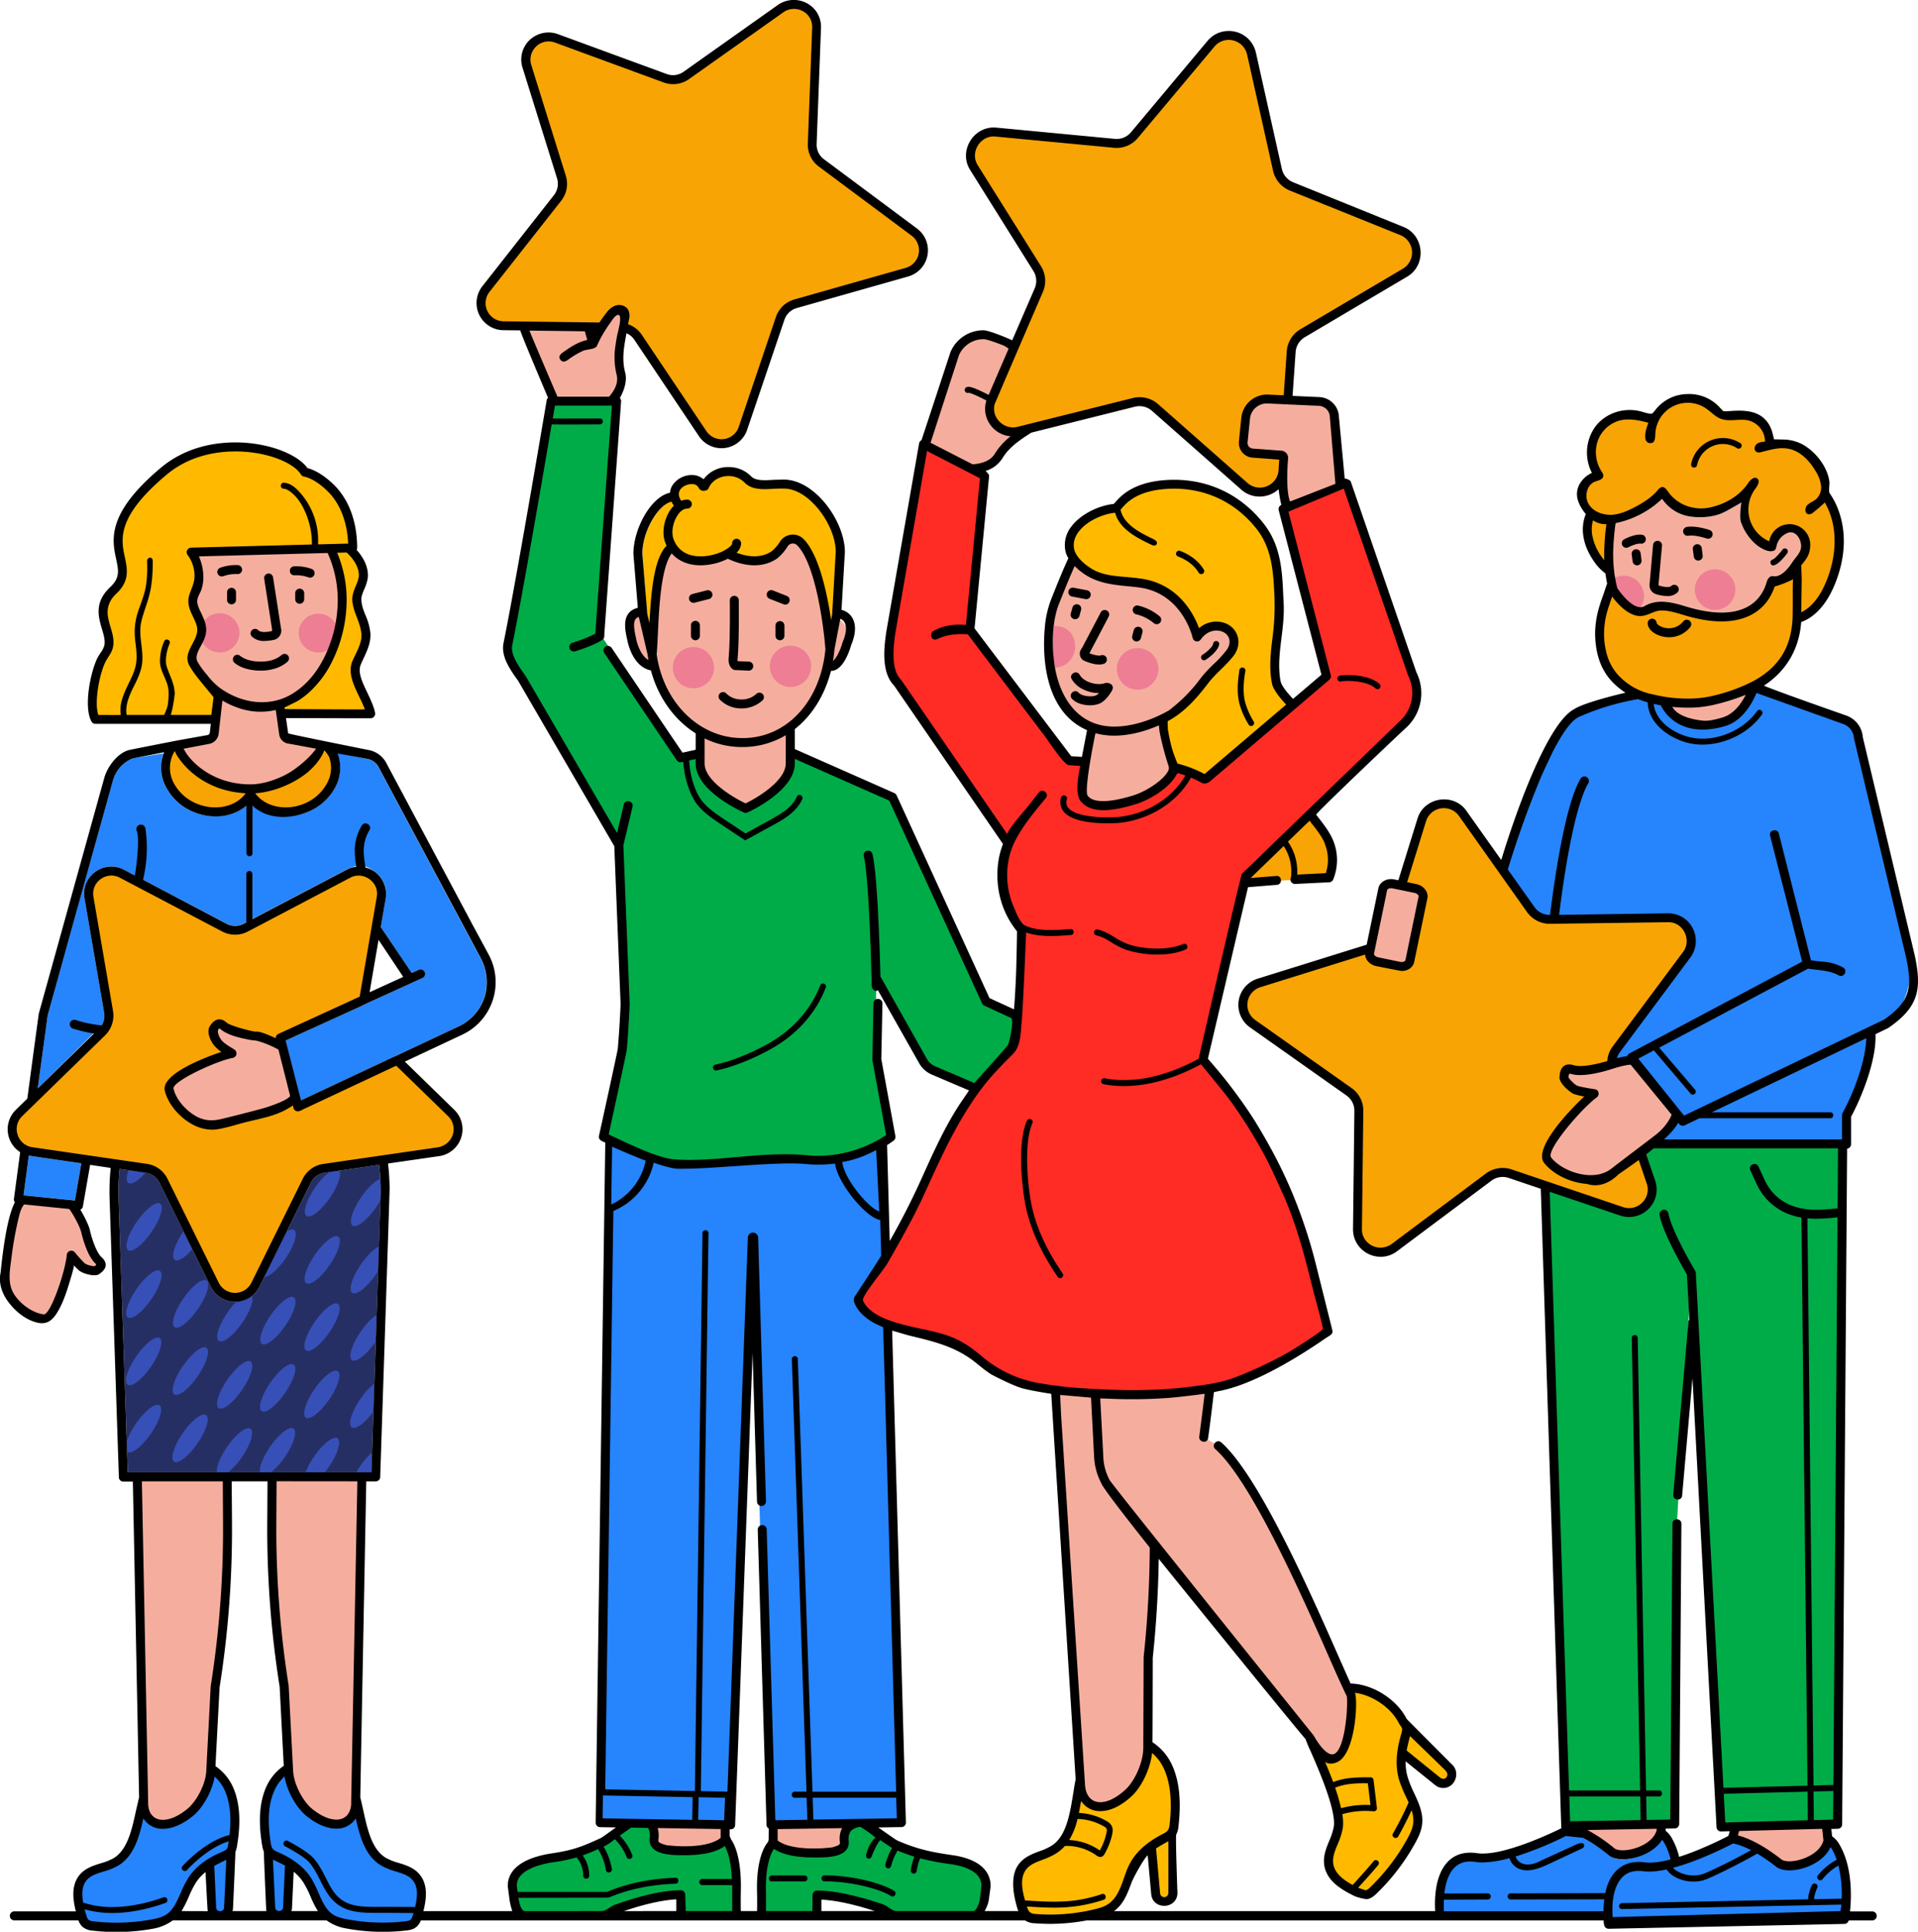
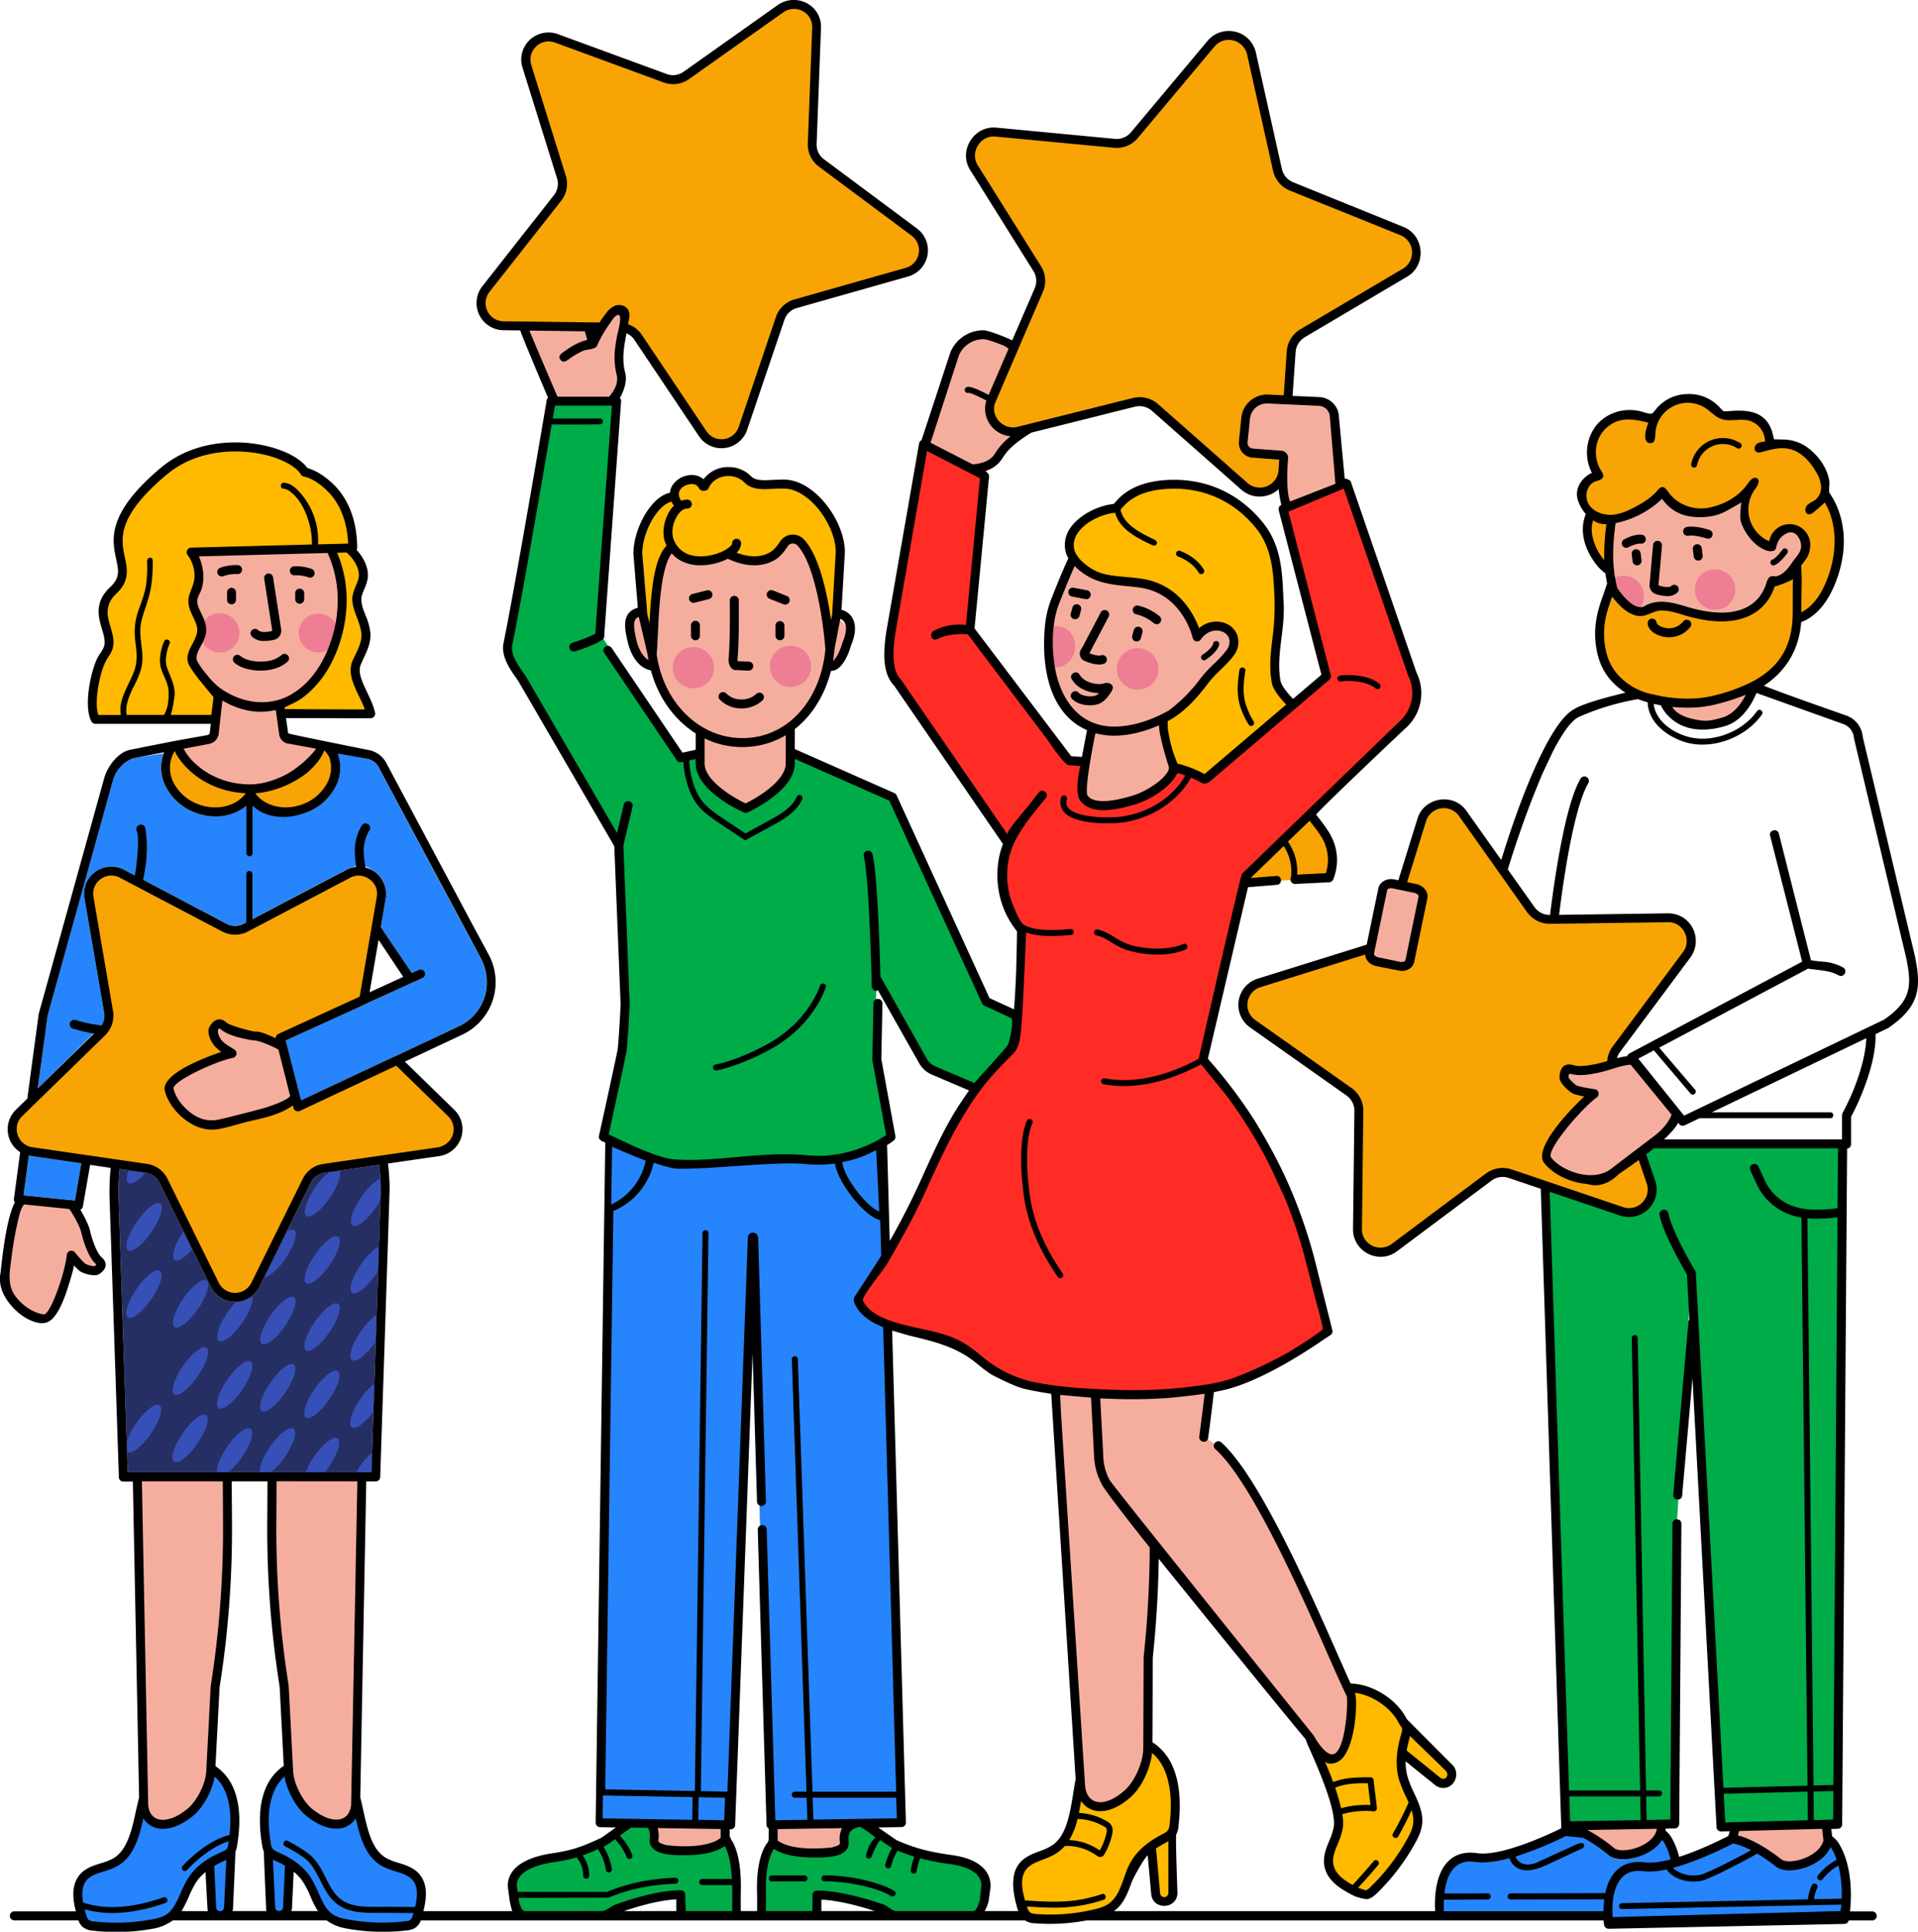
<svg xmlns="http://www.w3.org/2000/svg" viewBox="0 0 1256.55 1265.43">
  <defs>
    <style>.a{fill:#f5ae9e;}.b{fill:#f8a404;}.c{fill:#ffba00;}.d{fill:#00ac47;}.e{fill:#2684fc;}.f{fill:#fe2c25;}.g{fill:#262f64;}.h{fill:#ee7e94;}.i{fill:#3750b7;}</style>
  </defs>
  <title>reviewstime-people</title>
  <path class="a" d="M2190.35,676.37c-5,6.73-11.74,11.62-16.8,18.24-6.49,8.49-12.6,15.11-21.21,21.65-1.92,1.13-3.92,2.19-5.92,3.17a8.45,8.45,0,0,0,0,1,76.07,76.07,0,0,0,.71,8.22v0a79.27,79.27,0,0,0,5.48,20.51c.08.12.08.16.08.16,3.72,6.81-12.33,19.22-24.78,23.14-35.51,11.11-38.57-3.17-33.52-18.21l5.37-29.09c-18.17-6.53-26.7-24.78-28.23-46.9a110.44,110.44,0,0,1,.23-18.28,64.52,64.52,0,0,1,3.8-17.23c4.46-11.19,8.34-20.75,12.14-28.65a59.5,59.5,0,0,0,7.55,7.71c9.24,8.34,26.63,6.89,38.84,9.32,27.91,5.52,34.53,34.8,34.53,34.8C2179.19,650.92,2200.76,662.31,2190.35,676.37Z" transform="translate(-1384.31 -248.7)" />
  <path class="b" d="M2585.45,625.55c-7.87,23.17-20.12,27.56-23.84,28.38-1.49,31.75-22.32,45.73-55.4,53.64-18.67,4.42-44.28-.16-55.28-7.4-11.35-7.44-16.56-16.68-18.2-29-2.47-18.48,5.28-31.16,6.85-38.37,0,0,12.68,21.89,23.8,15.27,7.83-4.62,17.5-1.57,24.2.55,31.86,9.9,51.24,1.76,57-18,0,0,2.54-.75,5.52-1.8l-1.22-2.94c2.31-.66,5.72-2.78,9.71-9,1.18-1.8,2.82-3.53,4-5.41a9.76,9.76,0,0,0,.27-10.14c-1.72-3.09-4.82-5.16-8.49-3a11.84,11.84,0,0,0-6.07,7.52c-.55,2.15-.47,3.52-3.06,3.91a6.9,6.9,0,0,1-3.17-.31l-1.72-4.19c-6.46-3.05-11.31-11.24-12.76-15.62-1.14-3.41-.36-10,.39-14.37l-1-2.42c.12-.08.08-.12,0-.12l0,.12c-.55.89-12.33,7.63-14.37,8.69-6.22,3.28-15.78,3.79-22.59,2.23a23.62,23.62,0,0,1-16.21-13.24c-5.63,6.74-6.42,13.59-31,20.91a167.12,167.12,0,0,0-1.53,16.87,90.73,90.73,0,0,0,.75,15.66,6.87,6.87,0,0,1-1.34-.39c-3.75-1.52-6.65-4.62-9-7.87a36.85,36.85,0,0,1-7.12-16.4,24.36,24.36,0,0,1,2.23-14.45,23.62,23.62,0,0,1-5.84-9c-2.5-7.13,4.11-14.84,11-15.46-6.93-8.3-6.5-22.12.08-30.58s18.05-11.31,27.92-8.26c2.74.86,5.75,2.11,8.26.7a12.13,12.13,0,0,0,3.13-3.32c9.16-11.75,28-12.22,37.86-.9a10.26,10.26,0,0,0,3,2.78c1.49.7,3.13.39,4.74.27,9-.67,20.9-1.53,25.33,10.41,1,2.67,1.09,5.68,2.46,8.15,0,0,14.88-1.73,21.77,4.73,13.23,12.41,14.14,17.27,13.55,28.51C2580,572.78,2596.61,592.58,2585.45,625.55Z" transform="translate(-1384.31 -248.7)" />
  <path class="c" d="M2231.61,711l-48,42.52-11.23,5.21-17.27-7.09-2.35-2.23s-7.52-23.49-6.27-28.93c11.87-8,19.23-15.55,27.09-25.84,5.06-6.62,11.79-11.51,16.8-18.24,10.41-14.06-11.16-25.45-21.69-10.38,0,0-6.62-29.28-34.53-34.8-12.21-2.43-29.6-1-38.84-9.32-3.56-3.21-8.88-7.83-10-12.49-3.52-15.35,16.44-26.66,29.6-27.68,2.47-.2,7.08-14.09,34.25-15.62,22-1.21,44.48,6.62,60.88,27.52,11.87,15.11,11.55,33.55,12.41,50.66.9,17.54-5.28,34.3-1.91,51.68C2221.67,701.7,2227.39,706.31,2231.61,711Z" transform="translate(-1384.31 -248.7)" />
  <path class="b" d="M1545.26,856.39,1612.52,821a14.86,14.86,0,0,1,21.55,15.66l-12.84,74.89a14.85,14.85,0,0,0,4.27,13.15l54.41,53a14.85,14.85,0,0,1-8.23,25.33l-75.2,10.93a14.83,14.83,0,0,0-11.18,8.12l-33.63,68.14a14.85,14.85,0,0,1-26.64,0l-33.63-68.14a14.83,14.83,0,0,0-11.18-8.12L1405,1003.1a14.85,14.85,0,0,1-8.23-25.33l54.42-53a14.87,14.87,0,0,0,4.27-13.15l-12.85-74.89A14.86,14.86,0,0,1,1464.18,821l67.26,35.36A14.82,14.82,0,0,0,1545.26,856.39Z" transform="translate(-1384.31 -248.7)" />
  <path class="d" d="M1830.33,1489.9c-14.92,0-33.71,6.26-42.21,9.39-3,1.1-6.26,3.61-9.51,3.61h-33.43c-7.21.07-12.45.54-16.56,0-3.53-.47-7-6.23-7.52-9.75-.55-4.19-1.17-9.16-1.17-9.16-.16-12.49,16.71-16.88,26.38-18.29,14-2.07,19.81-4.26,32.81-10.21,2.23-1,11-8,17.77-12.45l13.39.23c2,2.11,3,5.4,2.55,9.83-.47,4.26,1.6,5.52,7.4,7.2,0,0,28.89,4.11,39.23-6.38a1.28,1.28,0,0,1,1.09,1.06s6.77,7.24,6.19,32.49c-.16,6.54,0,15.5,0,15.5h-36.57Z" transform="translate(-1384.31 -248.7)" />
  <path class="d" d="M2030.38,1484.46s-.66,4.73-1.21,8.77c-.47,3.4-2.74,9.2-6.26,9.67-4.12.5-8.15.15-15.35.07h-35.9c-3.25,0-6.46-2.82-9.51-3.87-8.5-3-27.68-9-42.6-9l.74,12.81h-37.11s.2-8.85,0-15.12c-.59-24.15,7.2-32.18,7.6-32.73v.59c10.37,10.06,39.22,6.11,39.22,6.11,5.8-1.61,7.83-2.78,7.4-6.89-.7-7,2.66-10.73,7.48-11.71l4.93-.08c6.7,3.64,18.68,12.92,21.3,14.1,13,5.71,22.75,7.79,36.72,9.75C2017.54,1468.29,2030.5,1472.51,2030.38,1484.46Z" transform="translate(-1384.31 -248.7)" />
  <path class="a" d="M1937.44,1454.86c.43,4.11-1.6,5.28-7.4,6.89,0,0-28.85,4-39.22-6.11l.07-11.63,54.07-.86C1940.1,1444.09,1936.74,1447.89,1937.44,1454.86Z" transform="translate(-1384.31 -248.7)" />
  <path class="e" d="M1973.5,1442.72l-85.43,1.33-5.75-193.44-.55-18.36-5.13-172.76a.43.43,0,0,0-.86,0l-14.21,384.56-85.42-1.33,6.3-447.36c10.1,4.58,35.7,15.81,44.75,16,20.79.55,63.69-5,84.4-3a83.07,83.07,0,0,0,49.53-11.23Z" transform="translate(-1384.31 -248.7)" />
  <path class="a" d="M2067.07,521.37c1.33,5.21-19.69,11.28-28.43,25.88-3.91,6.54-11.66,8.3-17.89,8.57l-4.3-2.23-26.16-13.39,19.5-59.94c4.46-10.53,17.15-15.26,27.8-10.33l5.05,2.35a19.36,19.36,0,0,1,9,27.4L2042.13,515a.74.74,0,0,0,.82,1.1C2049.37,514.09,2064.76,512.44,2067.07,521.37Z" transform="translate(-1384.31 -248.7)" />
  <path class="f" d="M2307.37,714.85A27.16,27.16,0,0,1,2302,722l-8.93,8.5-92.35,87.89-1.22,9.16-27,115.34.51.62a313.37,313.37,0,0,1,70.23,132.6l11.12,44.4s-27,18.91-36.6,24.12c-45.46,24.39-121.41,17.53-147.95,13.74-43-6.07-40.6-24.94-68.83-33.12-9.82-2.86-48.23-7-54.34-24.55v-.9a478.19,478.19,0,0,0,49-89.11c12.8-30.85,36.8-63.11,49.49-73,2.38-1.88,3.28-4.74,4.11-7.71,2.85-10.34,5.4-71.65,4.15-73.29-13.75-17.66-15.9-37.94-8.58-55.52L1972.36,695.9c-3.6-3.52-5.09-8.81-5.52-14.29a70.18,70.18,0,0,1,.43-13.94c.28-2.58.63-4.81.79-6.34l21.29-121.64,40.09,20.56-4.34,45.37-1.25,13-4.08,42.55,5.52,7.29v0l3.41,4.5v0L2084.61,747l10.92.71-1.1,6.65c-5,15-2,29.32,33.52,18.21,11.23-3.53,25.44-14,25.33-21l20.48,7.21,79.58-67-19.14-73.83L2225,582.17l41.93-16.09,40.79,123.09a27.36,27.36,0,0,1,2.39,7A27.66,27.66,0,0,1,2307.37,714.85Z" transform="translate(-1384.31 -248.7)" />
  <path class="b" d="M2255.06,823.57s-42.67,2.82-55.51,3.29l1.14-8.46,28.57-27.21,12-11.43c4.58,6.93,10.81,13.27,13.78,20.55A31,31,0,0,1,2255.06,823.57Z" transform="translate(-1384.31 -248.7)" />
  <path class="a" d="M1398.65,1035c-7.09,5.71-11,47.77-11,48-3,13.61,12.53,28.29,25.06,29.7,8.55.57,17.71-34.32,18.31-41.81,0,0,4.76,5.89,7.18,7.89,1.75,1.45,8.17,3,9.41,2.09,3.8-2.69,3.79-4.23,1.2-6.58-4.73-4.29-7.92-16.7-8.49-19.33-.82-3.75-6.52-14.61-9.58-17.38Z" transform="translate(-1384.31 -248.7)" />
  <path class="a" d="M1859.46,1453.92c-10.34,10.49-39.23,6.38-39.23,6.38-5.8-1.68-7.87-2.94-7.4-7.2.47-4.43-.55-7.72-2.55-9.83l49.1.74Z" transform="translate(-1384.31 -248.7)" />
  <path d="M1910.89,1481.17H1890.5a2,2,0,1,1,0-3.91h20.39a2,2,0,1,1,0,3.91Z" transform="translate(-1384.31 -248.7)" />
  <path d="M1969,1491a2,2,0,0,1-1.06-.31c-7.25-4.66-27-9.8-43.8-9.55h0a2,2,0,0,1,0-3.92c17.76-.24,38.08,5.11,46,10.18a2,2,0,0,1,.59,2.7A2,2,0,0,1,1969,1491Z" transform="translate(-1384.31 -248.7)" />
  <path class="d" d="M2051.21,914.36c-.63,7.24-1.33,13.07-2,15.66-.83,3-1.73,5.83-4.11,7.71-5.6,4.34-13.36,13-21.38,24l-27.84-11.79a14.36,14.36,0,0,1-6.85-6.14l-30.53-54.11-1.1,53,9.28,50.82s-22.51,18-55.05,14.91c-20.71-1.95-63.61,3.57-84.4,3-11.36-.28-48.94-18-48.94-18s11-43.53,12.29-57.24c3.57-36.64-2-138.08,0-134-.12-.23-43.22-77.94-66.59-111.57-2.78-4-6.34-7.32-6.54-12.18l26.58-167h45.14l-10.88,153.78,54.07,79.94,10.64-2.39v6.07c0,16.25,29.8,29.44,29.8,29.44S1902,765,1902,748.79v-7l13.72,6.27,53.31,22.9,61.34,133.85Z" transform="translate(-1384.31 -248.7)" />
  <path class="e" d="M1404.61,1006c-.51-.08-1-.16-1.48-.28-1.22,9.36-2.39,18.25-3.45,26l30.11,3,2.46.24,1.1.11,4.23-24.35Zm294.14-130.37-5.68-10.5-61-114.16a10.55,10.55,0,0,0-7.08-5.12l-19.81-4.08c.08.2.15.4.23.59a26.81,26.81,0,0,1-1.92,22.67,35.47,35.47,0,0,1-18.79,16c-12.84,4.86-28.83,1.56-37.25-6.63l-1.74,2a31.24,31.24,0,0,1-20.28,7.05A37.52,37.52,0,0,1,1512.2,781a35.43,35.43,0,0,1-18.79-16,26.74,26.74,0,0,1-2-22.63c.12-.31-20.48,3.13-20.48,3.13a22,22,0,0,0-12.68,14.37l-42.79,154c-.12.9-2.94,22-6.46,47.8l41.89-41.31a11.68,11.68,0,0,0,1.64-8.33l-12.84-74.9a17.36,17.36,0,0,1,3.88-14.4,17.85,17.85,0,0,1,21.92-4.35l67.26,35.35a12.12,12.12,0,0,0,11.12,0l67.26-35.35a29.72,29.72,0,0,1,7.56-2.56c4.78-1,11.44,3.39,14.36,6.87a17.49,17.49,0,0,1,3.88,14.44L1633.76,856l20.12,30.19,5-2.31a3,3,0,0,1,2.47,5.36l-90.09,41.07,10.1,39.31,103.24-48.47a32,32,0,0,0,17.46-20.91A33.73,33.73,0,0,0,1698.75,875.64Z" transform="translate(-1384.31 -248.7)" />
  <path class="e" d="M1658,1503c-.55,2-1.17,4.07-2.62,5.37a8.4,8.4,0,0,1-5.05,1.8,130.4,130.4,0,0,1-38.84-1.26c-4-.74-8.14-1.76-11.55-4.3-7.24-5.48-9.24-16.33-14.37-24.28a37.37,37.37,0,0,0-11.55-11.07s-1.36,29-1.37,29.08c-.31,6.74-10.73,6.77-11,0l-1.68-35.94s-.78-3.79-1-5.24c-2-12-2.5-24.94,2.15-36a30,30,0,0,1,12.1-14.17l.12,2.11c.47,9.08,6.61,21.3,13.7,27,16.64,13.31,30,7.59,30.23-6l.07-4c.08.24.12.51.2.75,3.8,15.27,5.56,33.9,18,41.38,7.4,4.42,17.58,4,22.47,11.63C1662.14,1486.37,1660.14,1495.34,1658,1503Z" transform="translate(-1384.31 -248.7)" />
  <path class="a" d="M1621.39,1216.16l-4.11,213.92c-.28,13.58-13.59,19.3-30.23,6-7.09-5.68-13.23-17.9-13.7-27l-2.9-55.67a654.06,654.06,0,0,1-8.1-107.27l.15-30Z" transform="translate(-1384.31 -248.7)" />
  <path class="e" d="M1535.73,1462.53s-1.68,35.9-1.69,36c-.31,6.74-10.67,6.74-11,0l-1.37-29.09a36.92,36.92,0,0,0-11.51,11c-5.13,8-7.12,18.79-14.37,24.28-3.4,2.58-7.51,3.56-11.58,4.3a128.84,128.84,0,0,1-38.8,1.29,9,9,0,0,1-5.09-1.8c-1.41-1.33-2-3.4-2.58-5.4-2.16-7.63-4.11-16.64,0-23.14,4.86-7.67,15-7.2,22.44-11.66,12.45-7.48,14.21-26.12,18-41.39.07-.23.11-.5.19-.74l.08,4c.24,13.59,13.55,19.35,30.18,6,7.13-5.67,13.24-17.89,13.75-27l.11-2.08a30,30,0,0,1,12.1,14.18c4.66,11,4.15,24,2.15,36C1536.51,1458.73,1535.73,1462.53,1535.73,1462.53Z" transform="translate(-1384.31 -248.7)" />
  <path class="a" d="M1533.18,1216.16l.2,30.11a660.45,660.45,0,0,1-8.11,107.31l-2.89,55.63c-.51,9.12-6.62,21.34-13.75,27-16.63,13.32-29.94,7.56-30.18-6l-4.15-214Z" transform="translate(-1384.31 -248.7)" />
  <path class="g" d="M1633.72,1027.5v.08c0,1.92,0,3.8-.08,5.75l0,1.41v0l-1,30.5v0l-.54,15.93-1,28.86-.59,17.34-.9,27.64-.63,18.36-.9,26.82-.43,13H1468l-.47-13.75-.2-6s0,0,0,0L1462,1034a142.19,142.19,0,0,1,.66-19.58l5.87.87,11.12,1.6.16,0a12,12,0,0,1,9,6.54l15.73,31.86,5.8,11.75,12.1,24.51a17.65,17.65,0,0,0,15.93,9.9,4.59,4.59,0,0,0,.74,0,17.69,17.69,0,0,0,15.19-9.86l3.1-6.27,14.76-29.87,15.77-32a12.08,12.08,0,0,1,9-6.54l3.17-.47,6.58-.94,26-3.8c.39,3.06.63,6.19.78,9.28a1.87,1.87,0,0,1,0,.47C1633.64,1023.47,1633.72,1025.54,1633.72,1027.5Z" transform="translate(-1384.31 -248.7)" />
  <path class="b" d="M1501.58,739.07a10.78,10.78,0,0,0,1.94,4c7.74,11.8,21.35,19.36,35.06,21.6a59.3,59.3,0,0,0,11.75.73c27.55-.93,44.12-21.62,44.12-28.44l-1.2-.45,6.18,1.16a22.7,22.7,0,0,1,3.26,5.77c5.06,13.31-3.45,28.9-19,34.82-13.83,5.21-28.56,1.09-35.23-9.26-6.63,10.35-21.36,14.47-35.19,9.26-15.59-5.92-24.1-21.51-19-34.82a22,22,0,0,1,2.81-5.21Z" transform="translate(-1384.31 -248.7)" />
  <path class="a" d="M1608.47,642.62a88.74,88.74,0,0,1-2.7,20.47,75.48,75.48,0,0,1-2.16,7.32l0,0C1597,689.71,1584,705,1567.44,710.11l2.78,19.34a4,4,0,0,0,3.36,3.45c6.11.9,19.66,3,19.66,3.64l.12,2.54a8.71,8.71,0,0,1-.63,3,0,0,0,0,1,0,0c-4.89,8.81-20,22.59-42.36,23.33a32.2,32.2,0,0,1-3.41,0h-.35c-26-.86-39.27-16.64-43.06-22.39-.36-.59-.67-1.06-.9-1.45,0,0,0,0,0-.08a36.54,36.54,0,0,1-1-5c3.64-.67,13.82-2.47,19.22-3.45a4.78,4.78,0,0,0,3.88-4.15l2.62-24.5c-1.14-1.1-15.74-19.89-16.29-20.91-1.8-3.45-.51-7.71,1.26-11.2s4-6.85,4.15-10.76c.27-7.52-7.37-14.1-5.56-21.38a28,28,0,0,1,2.07-4.85c3.72-8.38.63-19.77-3.48-25l91.25-2.39A77.62,77.62,0,0,1,1608.47,642.62Z" transform="translate(-1384.31 -248.7)" />
  <path d="M1536,644.58a2.94,2.94,0,0,1-2.94-2.94v-4.76a2.94,2.94,0,1,1,5.87,0v4.76A2.94,2.94,0,0,1,1536,644.58Z" transform="translate(-1384.31 -248.7)" />
  <path d="M1580.65,644.19a2.94,2.94,0,0,1-2.94-2.93v-4a2.94,2.94,0,1,1,5.88,0v4A2.94,2.94,0,0,1,1580.65,644.19Z" transform="translate(-1384.31 -248.7)" />
  <path d="M1557.5,668.58a11.23,11.23,0,0,1-8-2.75,2.94,2.94,0,1,1,4.06-4.24c1.89,1.81,6.42,1,8.85.54,0-.15.21-.75.19-.91l-5.22-33.48a2.94,2.94,0,0,1,5.81-.9l5.18,33.29a6.22,6.22,0,0,1-.65,4.84,6.3,6.3,0,0,1-4.25,2.94A33.24,33.24,0,0,1,1557.5,668.58Z" transform="translate(-1384.31 -248.7)" />
  <path d="M1555.05,688c-5.63,0-11.3-1.27-15.09-3.66-.51-.31-1-.64-1.44-1l-.32-.23a3.07,3.07,0,0,1-.81-4.18,2.81,2.81,0,0,1,4-.79l.27.2c.68.48,1.06.75,1.46,1,4.61,2.89,13.71,3.64,19.85,1.63a16.8,16.8,0,0,0,5.82-3.2,2.93,2.93,0,0,1,3.87,4.41,22.55,22.55,0,0,1-7.86,4.37A31.8,31.8,0,0,1,1555.05,688Z" transform="translate(-1384.31 -248.7)" />
  <path class="h" d="M1580,663.26a12.88,12.88,0,0,0,23.56,7.21l0,0c.84-2.39,1.54-4.82,2.17-7.32a12.89,12.89,0,0,0-25.77.15Z" transform="translate(-1384.31 -248.7)" />
  <path class="h" d="M1515.38,663.26a12.88,12.88,0,1,0,12.88-12.89A12.88,12.88,0,0,0,1515.38,663.26Z" transform="translate(-1384.31 -248.7)" />
  <path d="M1587.5,627.09a3.11,3.11,0,0,1-1-.17,24.73,24.73,0,0,0-9.22-1.38,2.83,2.83,0,0,1-3.07-2.8,2.93,2.93,0,0,1,2.8-3.06,29.91,29.91,0,0,1,11.45,1.7,2.94,2.94,0,0,1-1,5.71Z" transform="translate(-1384.31 -248.7)" />
  <path d="M1529.65,626.3a2.93,2.93,0,0,1-1-5.7,30.56,30.56,0,0,1,11.45-1.71,2.94,2.94,0,0,1,2.8,3.07,2.88,2.88,0,0,1-3.06,2.8,24.57,24.57,0,0,0-9.23,1.37A2.77,2.77,0,0,1,1529.65,626.3Z" transform="translate(-1384.31 -248.7)" />
  <path class="c" d="M1627.18,716.26c-15.58.43-41-.28-58.88-.08l-.86-6.07c16.6-5.09,29.52-20.4,36.13-39.66l0,0a75.48,75.48,0,0,0,2.16-7.32,88.74,88.74,0,0,0,2.7-20.47,77.62,77.62,0,0,0-7.76-34.65l-91.25,2.39c4.11,5.21,7.2,16.6,3.48,25a28,28,0,0,0-2.07,4.85c-1.81,7.28,5.83,13.86,5.56,21.38-.16,3.91-2.39,7.32-4.15,10.76s-3.06,7.75-1.26,11.2c.55,1,15.15,19.81,16.29,20.91l-2,15.46h-78.53c-4.58-8.46-.32-29.95,3.83-38.64,1.45-3,3.84-5.48,4.7-8.69,3-11-11.55-23.45,3.13-37.16,20.36-19-22.31-31.71,33.2-78.14,32.07-26.86,82.88-14.72,92.24.67,0,0,7.2.7,17,10.37,10.26,10.1,14.37,24.63,14.37,39.27l-2.94.08c6.19,5.09,10.85,12.72,9.83,19.61-.67,4.7-4.39,9.63-4.15,14.37.39,8.22,5,13.39,5.91,21.57.7,6.89-3.33,13.23-6,19.58C1613.63,692.81,1625.07,705.57,1627.18,716.26Z" transform="translate(-1384.31 -248.7)" />
  <path class="b" d="M1977.18,426.94l-73.13,20.75a14.79,14.79,0,0,0-10,9.55l-24.39,72a14.83,14.83,0,0,1-26.38,3.52L1801,469.62a14.77,14.77,0,0,0-8.42-6.07c.74-3.84,1.37-7,1.57-8.89a5.15,5.15,0,0,0-5.92-2.43c-1.45,1.41-5.48,6.23-9,10.69l-9.47-.12-41.74-.51-15.11-.19a14.86,14.86,0,0,1-11.51-24l46.94-59.74a14.89,14.89,0,0,0,2.51-13.59l-22.59-72.54a14.85,14.85,0,0,1,19.3-18.36L1818.82,300a14.88,14.88,0,0,0,13.7-1.84l62-43.89A14.84,14.84,0,0,1,1918,266.94l-2.86,75.95a14.73,14.73,0,0,0,6,12.45l61,45.41A14.85,14.85,0,0,1,1977.18,426.94Z" transform="translate(-1384.31 -248.7)" />
  <path class="c" d="M2334.19,1414.85l-.08.08a5.45,5.45,0,0,1-7.71.82l-23.73-19.11a42,42,0,0,0,1,17.07c2.82,9.67,10,18.83,9.47,28.54-.23,4.54-2.19,8.58-4.3,12.37a135.67,135.67,0,0,1-24.79,32.42c-1.33,1.29-2.81,2.62-4.77,2.86s-4-.71-6-1.65c-7.4-3.56-15.74-8.18-18.09-16.09-2.78-9.31,4.35-17.26,5.76-26.34,2.42-15.27-17.78-55.24-18.64-59,22,38.49,31.16-14.25,29.4-23.88-.43.12-2-3-4.5-8.49,13.27-.71,29.56,8.73,35.94,21.49a33.07,33.07,0,0,0,3.44,4.46l27.06,26.39A6,6,0,0,1,2334.19,1414.85Z" transform="translate(-1384.31 -248.7)" />
  <path class="c" d="M2152.73,1450.16l0,38.45a5.71,5.71,0,0,1-5.37,5.83h-.08a5.69,5.69,0,0,1-5.87-5.29l-2.82-31a38.68,38.68,0,0,0-11.31,12.37c-4.86,8.69-6.38,20.4-13.51,26.58-3.36,2.9-7.55,4.15-11.66,5.13a127,127,0,0,1-39.74,3.21c-1.84-.16-3.8-.35-5.29-1.68s-2.27-3.53-2.93-5.64c-2.59-8.07-5.05-17.54-1.14-24.7,4.62-8.42,15.11-8.42,22.47-13.51,12.37-8.58,13.27-28.58,16.41-45.06,0-.28.11-.55.15-.82l.28,4.3c.94,14.49,14.88,20,31.28,5,7-6.42,12.68-19.73,12.72-29.48v-2.27a31.84,31.84,0,0,1,13.16,14.61c5.32,11.58,5.44,25.4,4,38.32C2153.31,1446.05,2152.73,1450.16,2152.73,1450.16Z" transform="translate(-1384.31 -248.7)" />
  <path class="a" d="M2242.38,1386.85s-62.09-75.44-101.79-125.35a707,707,0,0,1-4,72.78l-.24,59.54c0,9.75-5.71,23.06-12.72,29.48-16.4,15-30.34,9.52-31.28-5L2076.66,1176l-.78-16.8c22,2.7,63.58,5.72,101-1.17-2.19,19.53-4,32.14-4,32.14l9.55,5.52c33.75,30,86.6,168,89.34,167.28C2273.54,1372.6,2264.34,1425.34,2242.38,1386.85Z" transform="translate(-1384.31 -248.7)" />
  <path d="M2286.81,700.17a1.94,1.94,0,0,1-1.32-.51c-6-5.49-20.41-5.19-22.45-4.55a2,2,0,0,1-2.46-1.26,1.94,1.94,0,0,1,1.2-2.45c2.42-.83,18.88-1.46,26.35,5.37a2,2,0,0,1,.12,2.76A1.91,1.91,0,0,1,2286.81,700.17Z" transform="translate(-1384.31 -248.7)" />
  <path class="b" d="M2063.79,424.61l-41.4-66.13a15.25,15.25,0,0,1,14.36-23.27l77.67,7.36a15.25,15.25,0,0,0,13.13-5.39l50.1-59.81a15.25,15.25,0,0,1,26.57,6.47l17,76.14a15.21,15.21,0,0,0,9.18,10.82L2302.76,400a15.25,15.25,0,0,1,2.06,27.27l-67.16,39.69A15.28,15.28,0,0,0,2230.2,479l-5.37,77.83a15.25,15.25,0,0,1-25.3,10.39L2141,515.62a15.24,15.24,0,0,0-13.79-3.36l-75.68,18.94a15.24,15.24,0,0,1-17.69-20.85l31-71.59A15.27,15.27,0,0,0,2063.79,424.61Z" transform="translate(-1384.31 -248.7)" />
  <path class="a" d="M2262.41,567.58l-3.82-45.84a10.54,10.54,0,0,0-10.06-10.13c-9.63-.42-24.26-1.06-33.49-1.49a14.07,14.07,0,0,0-14.66,12.68l-1.55,15.53a6.57,6.57,0,0,0,6,7.19l18.93,1.42a1.67,1.67,0,0,1,1.56,1.79c-.53,6.31-2,28.59,3.44,32Z" transform="translate(-1384.31 -248.7)" />
  <path class="i" d="M1600.44,1033.33c-5.79,8.42-12.68,13.74-15.35,11.9s-.15-10.14,5.64-18.55a43.86,43.86,0,0,1,9.36-10.22l6.58-.94C1608.19,1018.26,1605.65,1025.74,1600.44,1033.33Z" transform="translate(-1384.31 -248.7)" />
  <path class="i" d="M1590.57,1070.7c-5.79,8.42-8.32,16.74-5.64,18.59s9.55-3.48,15.35-11.9,8.32-16.74,5.64-18.59S1596.37,1062.28,1590.57,1070.7Z" transform="translate(-1384.31 -248.7)" />
  <path class="i" d="M1590.42,1114.74c-5.8,8.42-8.32,16.74-5.64,18.59s9.55-3.48,15.35-11.9,8.32-16.74,5.64-18.59S1596.22,1106.32,1590.42,1114.74Z" transform="translate(-1384.31 -248.7)" />
  <path class="i" d="M1590.27,1158.78c-5.8,8.42-8.32,16.74-5.64,18.59s9.55-3.48,15.35-11.9,8.32-16.74,5.64-18.59S1596.06,1150.36,1590.27,1158.78Z" transform="translate(-1384.31 -248.7)" />
  <path class="i" d="M1599.81,1209.51a42.54,42.54,0,0,1-2.81,3.72h-12.45a47.38,47.38,0,0,1,5.56-10.42c5.79-8.42,12.68-13.74,15.34-11.9S1605.61,1201.09,1599.81,1209.51Z" transform="translate(-1384.31 -248.7)" />
  <path class="i" d="M1571.39,1073.07c-5,7.24-10.84,12.21-14,12.25l14.76-29.87c2.07-1.29,3.79-1.68,4.89-.94C1579.69,1056.35,1577.19,1064.65,1571.39,1073.07Z" transform="translate(-1384.31 -248.7)" />
  <path class="i" d="M1561.52,1110.44c-5.79,8.42-8.32,16.74-5.64,18.59s9.56-3.49,15.35-11.91,8.32-16.74,5.64-18.58S1567.32,1102,1561.52,1110.44Z" transform="translate(-1384.31 -248.7)" />
  <path class="i" d="M1561.37,1154.48c-5.79,8.42-8.32,16.74-5.64,18.59s9.55-3.49,15.35-11.91,8.32-16.74,5.64-18.58S1567.17,1146.06,1561.37,1154.48Z" transform="translate(-1384.31 -248.7)" />
  <path class="i" d="M1570.92,1203.16a43.52,43.52,0,0,1-9.2,10.07h-7.12c-.55-3.33,2-10,6.61-16.76,5.8-8.42,12.69-13.74,15.35-11.9S1576.72,1194.75,1570.92,1203.16Z" transform="translate(-1384.31 -248.7)" />
  <path class="i" d="M1633.72,1027.5v.08c0,1.92,0,3.8-.08,5.75l0,1.41v0c-.86,1.57-1.88,3.25-3,4.9-5.8,8.41-12.69,13.74-15.35,11.9s-.16-10.14,5.64-18.6c4.34-6.3,9.28-10.88,12.6-12a1.87,1.87,0,0,1,0,.47C1633.64,1023.47,1633.72,1025.54,1633.72,1027.5Z" transform="translate(-1384.31 -248.7)" />
  <path class="i" d="M1632.58,1065.32l-.54,15.93c-.51.82-1,1.65-1.61,2.47-5.79,8.42-12.68,13.74-15.35,11.9s-.15-10.18,5.64-18.6C1624.75,1071.15,1629.29,1066.77,1632.58,1065.32Z" transform="translate(-1384.31 -248.7)" />
  <path class="i" d="M1631.06,1110.11l-.59,17.34a1.35,1.35,0,0,1-.2.31c-5.79,8.42-12.68,13.74-15.34,11.9s-.16-10.17,5.63-18.59C1624.05,1116,1627.92,1112.06,1631.06,1110.11Z" transform="translate(-1384.31 -248.7)" />
  <path class="i" d="M1629.57,1155.09l-.63,18.36c-5.52,7.44-11.66,12-14.17,10.26-2.66-1.84-.16-10.18,5.64-18.6A43,43,0,0,1,1629.57,1155.09Z" transform="translate(-1384.31 -248.7)" />
  <path class="i" d="M1628,1200.27l-.43,13h-9.9c.74-1.33,1.6-2.71,2.54-4.08A47.44,47.44,0,0,1,1628,1200.27Z" transform="translate(-1384.31 -248.7)" />
  <path class="i" d="M1510.32,1067.08c-4.74,5.4-9.4,8.38-11.51,6.93-2.66-1.84-.16-10.18,5.64-18.6,0,0,0,0,.07-.08Z" transform="translate(-1384.31 -248.7)" />
  <path class="i" d="M1504.3,1099.46c-5.79,8.42-8.32,16.74-5.64,18.59s9.55-3.48,15.35-11.9,8.32-16.74,5.64-18.59S1510.1,1091,1504.3,1099.46Z" transform="translate(-1384.31 -248.7)" />
  <path class="i" d="M1504.15,1143.5c-5.8,8.42-8.32,16.74-5.64,18.59s9.55-3.48,15.35-11.9,8.32-16.74,5.64-18.59S1510,1135.08,1504.15,1143.5Z" transform="translate(-1384.31 -248.7)" />
  <path class="i" d="M1504,1187.54c-5.8,8.42-8.32,16.74-5.64,18.59s9.55-3.48,15.35-11.9,8.32-16.74,5.64-18.59S1509.79,1179.12,1504,1187.54Z" transform="translate(-1384.31 -248.7)" />
  <path class="i" d="M1479.66,1016.89c-4.62,5.28-9.16,8.14-11.27,6.73-1.53-1-1.37-4.22.15-8.33Z" transform="translate(-1384.31 -248.7)" />
  <path class="i" d="M1473.88,1049.08c-5.79,8.42-8.32,16.75-5.64,18.59s9.55-3.48,15.35-11.9,8.32-16.74,5.64-18.59S1479.68,1040.67,1473.88,1049.08Z" transform="translate(-1384.31 -248.7)" />
  <path class="i" d="M1473.73,1093.12c-5.8,8.42-8.32,16.75-5.64,18.59s9.55-3.48,15.35-11.9,8.32-16.74,5.64-18.59S1479.53,1084.71,1473.73,1093.12Z" transform="translate(-1384.31 -248.7)" />
-   <path class="i" d="M1473.58,1137.17c-5.8,8.41-8.32,16.74-5.64,18.58s9.55-3.48,15.35-11.9,8.32-16.74,5.64-18.59S1479.38,1128.75,1473.58,1137.17Z" transform="translate(-1384.31 -248.7)" />
  <path class="i" d="M1483.15,1187.9c-5.8,8.41-12.69,13.74-15.35,11.9a.8.8,0,0,1-.31-.32l-.2-6s0,0,0,0a43.07,43.07,0,0,1,6.15-12.26c5.79-8.42,12.65-13.74,15.35-11.9S1488.94,1179.48,1483.15,1187.9Z" transform="translate(-1384.31 -248.7)" />
  <path class="i" d="M1543.05,1115.16c-5.8,8.41-12.65,13.74-15.35,11.9s-.16-10.18,5.64-18.6a49.93,49.93,0,0,1,5.75-7,17.21,17.21,0,0,0,10.38-3.87C1550.68,1100.55,1548.1,1107.83,1543.05,1115.16Z" transform="translate(-1384.31 -248.7)" />
  <path class="i" d="M1533.2,1152.5c-5.79,8.42-8.32,16.74-5.64,18.59s9.56-3.48,15.35-11.9,8.32-16.74,5.64-18.59S1539,1144.08,1533.2,1152.5Z" transform="translate(-1384.31 -248.7)" />
  <path class="i" d="M1542.77,1203.24a43.59,43.59,0,0,1-9.12,10h-7.24c-.51-3.37,2.07-10,6.65-16.68,5.8-8.42,12.65-13.74,15.35-11.9S1548.57,1194.83,1542.77,1203.24Z" transform="translate(-1384.31 -248.7)" />
  <path class="a" d="M1576.88,968.21c-5.12,7.95-48.14,16.57-48.35,16.64-13.72,4.63-30.59-9.84-33.42-22.62-1.53-8.77,33.51-22.06,41.18-23.5,0,0-6.61-4.27-8.94-6.55-1.68-1.65-4-8.12-3.19-9.5,2.36-4.22,4-4.37,6.66-2,5,4.42,18.12,6.36,20.9,6.66,4,.44,15.8,5.13,19,8Z" transform="translate(-1384.31 -248.7)" />
  <path class="a" d="M1939.05,670.41s-6.27,14.25-15,15.08c-4.23,15.85-11.59,29.09-22,37.7v25.6c0,16.25-29.24,29.44-29.24,29.44S1843,765,1843,748.79V725.26c-13.7-8.69-24.66-23.14-29.71-40-12.18-.43-15.11-17.65-15.11-17.73-2-8.61-2.66-15.23,3.8-17.54a10,10,0,0,1,6.38.19,14.35,14.35,0,0,1,1.92.75,8.07,8.07,0,0,1,.82.35c1.68-18.48,5.16-36.06,13.7-49.09,0,0,0,0,0,.07a29,29,0,0,0,3.6,5.17c7.28,9.24,20.24,10,29.87,3.84l1.29-.82.51.51c13.82,7.36,24.78,6.06,31.67,1.17a28,28,0,0,0,6-6.89,6.93,6.93,0,0,1,10.93-1.25c12.76,13,18.28,54.65,19.34,70.23l4.11-21.37C1937.83,656.55,1942.41,662.58,1939.05,670.41Z" transform="translate(-1384.31 -248.7)" />
  <path d="M1875,688h-.12l-8.92-.37a2.75,2.75,0,0,1-1.31-.37c-2.44-1.37-3.26-4.72-3-7.43,1.14-11.5.79-37.73.79-38a2.94,2.94,0,0,1,5.87-.08c0,1.09.36,26.83-.81,38.66a4.3,4.3,0,0,0,.08,1.41l7.54.32A2.94,2.94,0,0,1,1875,688Z" transform="translate(-1384.31 -248.7)" />
  <path d="M1895.28,668.11a2.94,2.94,0,0,1-2.94-2.93v-6.67a2.94,2.94,0,0,1,5.88,0v6.67A2.94,2.94,0,0,1,1895.28,668.11Z" transform="translate(-1384.31 -248.7)" />
  <path d="M1839.91,668.11a2.93,2.93,0,0,1-2.93-2.93v-6.67a2.94,2.94,0,1,1,5.87,0v6.67A2.94,2.94,0,0,1,1839.91,668.11Z" transform="translate(-1384.31 -248.7)" />
  <path d="M1898.75,644.76a2.86,2.86,0,0,1-1.07-.2l-9.07-3.56a2.94,2.94,0,1,1,2.14-5.47l9.07,3.56a2.94,2.94,0,0,1-1.07,5.67Z" transform="translate(-1384.31 -248.7)" />
  <path d="M1838.67,643.59a2.93,2.93,0,0,1-.72-5.78l9.44-2.39a2.93,2.93,0,1,1,1.44,5.69l-9.44,2.39A3,3,0,0,1,1838.67,643.59Z" transform="translate(-1384.31 -248.7)" />
  <circle class="h" cx="1838.67" cy="686.12" r="13.52" transform="translate(-635.85 2069.26) rotate(-76.72)" />
  <path class="h" d="M1915.73,685.19a13.53,13.53,0,1,1-13.52-13.52A13.53,13.53,0,0,1,1915.73,685.19Z" transform="translate(-1384.31 -248.7)" />
  <path class="c" d="M1934.78,610.36l-2.39,41.18-4.34,22.63c-1.06-15.58-6.58-57.27-19.34-70.23a6.93,6.93,0,0,0-10.93,1.25,28,28,0,0,1-6,6.89c-6.89,4.89-17.85,6.19-31.67-1.17l-.51-.51-1.29.82c-9.64,6.14-22.57,5.39-29.87-3.84a29,29,0,0,1-3.6-5.17c0-.11-.12-.23-.16-.35-7.2,10.26-13.82,33.95-14.87,55l-.79-3.41c-1.64-6.79-1.57-14.23-2.15-21.18s-1.15-14-1.72-20.94c0-14.25,10.84-33.59,21.65-35.67-1.35.26,0-6.46.29-7.07,2.21-4.19,8.1-6.62,12.65-5.5,2.22.55,3.23,3.24,5.08,3.75s2.48-2.33,3.79-3.76a18,18,0,0,1,25.63-.3c4.82,5,14.22,3,21.15,3h2.42C1916.89,565.81,1934.78,592.23,1934.78,610.36Z" transform="translate(-1384.31 -248.7)" />
  <path d="M1870,712.76h-.34a19.58,19.58,0,0,1-14-6,2.94,2.94,0,0,1,4.26-4,13.71,13.71,0,0,0,9.86,4.14,14,14,0,0,0,10.07-3.69,2.94,2.94,0,0,1,4.13,4.18A20.14,20.14,0,0,1,1870,712.76Z" transform="translate(-1384.31 -248.7)" />
  <path d="M1853.15,950a2,2,0,0,1-.36-3.88c7.83-1.45,21.77-6.34,35.28-14,15.87-9,27.84-22.56,33.71-38.24a2,2,0,0,1,3.66,1.38c-6.18,16.54-18.77,30.84-35.44,40.26-13.91,7.86-28.35,12.91-36.49,14.42Z" transform="translate(-1384.31 -248.7)" />
  <path d="M2142.61,874a67.45,67.45,0,0,1-20.71-3.17,47.06,47.06,0,0,1-9.28-4.72c-3.26-2-6.33-3.88-10.39-4.76a2,2,0,0,1,.84-3.83c4.7,1,8.2,3.17,11.59,5.25a44.12,44.12,0,0,0,8.54,4.37c8.46,3,25.4,4.85,36.58-.19a2,2,0,0,1,1.61,3.57C2155.74,873.11,2149.05,874,2142.61,874Z" transform="translate(-1384.31 -248.7)" />
  <path d="M2078.88,1086a2,2,0,0,1-1.61-.85c-11.89-17.28-19.22-34.31-21.79-50.64-2.73-17.39-3.71-40.18,1.78-52a2,2,0,0,1,3.55,1.65c-5.12,11-4,33.68-1.46,49.74,2.48,15.73,9.59,32.23,21.15,49a2,2,0,0,1-.51,2.72A1.9,1.9,0,0,1,2078.88,1086Z" transform="translate(-1384.31 -248.7)" />
  <path class="e" d="M2592.58,1505.87s-10.18.31-20,.43L2463,1508.53c-14.92.12-24.86.51-24.86.51a63.8,63.8,0,0,1-.39-6.73l-85.31.19c-14.92-.15-24.86.08-24.86.08s-4.85-41.38,24-37c18.91,2.85,58-17.15,58-17.15a3.06,3.06,0,0,1,.66.08c2.67.39,12.92,2.74,29.52,16.21,6.46,5.28,29.44-.32,32.54-14l-.12-1.29c1.8.86,3.56,2.54,5.17,5.48a48.36,48.36,0,0,1,4.85,13.9c17.89-5.21,36.92-15.39,36.92-15.39a5.31,5.31,0,0,1,.74.08c2.71.35,13,2.58,29.76,15.66,6.58,5.17,29.44-.86,32.26-14.6l-.12-1.3c1.84.87,3.56,2.51,5.25,5.37C2597.86,1477.49,2592.58,1505.87,2592.58,1505.87Z" transform="translate(-1384.31 -248.7)" />
  <path class="a" d="M2472.31,1450.67c-3.1,13.7-26.08,19.3-32.54,14-18.94-15.39-29.67-16.29-30.18-16.29l1.1-3.6,61-1.1Z" transform="translate(-1384.31 -248.7)" />
  <path class="a" d="M2581.89,1454.51c-2.82,13.74-25.68,19.77-32.26,14.6-19.77-15.46-30.58-15.78-30.5-15.74l2.31-8.06,59.31-1.57Z" transform="translate(-1384.31 -248.7)" />
  <path class="d" d="M2591.44,998.06l-3.29,445.48-76.34,2-19.46-362.8-9.43,164.08-1.45,196.68-71.41,1.26-13.55-419.53,50.23,17a15.12,15.12,0,0,0,19.15-19.18l-8.5-25Z" transform="translate(-1384.31 -248.7)" />
-   <path class="e" d="M2619.63,919.52l-9.79,4.7c1.37,14.92-7,39.07-15.86,55.09v18.75H2457.39L2441,949.9a15.09,15.09,0,0,1,2.19-13.89l46.16-62A15.1,15.1,0,0,0,2477,849.92L2399.76,851a15.12,15.12,0,0,1-12.56-6.38l-18-25.45c9.71-32.69,29.24-90.94,47.92-103.31,5.09-3.37,24.31-8.69,40.63-12.22a79.2,79.2,0,0,0,16.53,4.39c4.07,9.24,15.38,20.36,39.14,13.58,13.79-3.91,19.7-21.73,20.28-23.72.28-.16.55-.28.83-.47,9.67,4.58,20.31,9,22.39,9.9l.35.16,35.63,12.72a13.49,13.49,0,0,1,8.92,11.91l34.1,143.32C2637.21,896,2631.06,909.78,2619.63,919.52Z" transform="translate(-1384.31 -248.7)" />
  <path class="b" d="M2268.13,963.92,2205,919.35a15.1,15.1,0,0,1,4.21-26.76l73.78-23a15.11,15.11,0,0,0,9.93-10l22.87-73.82a15.11,15.11,0,0,1,26.75-4.26l44.68,63.06a15.12,15.12,0,0,0,12.53,6.37l77.28-1.06A15.1,15.1,0,0,1,2489.34,874l-46.16,62a15.11,15.11,0,0,0-2.19,13.89l24.89,73.17a15.1,15.1,0,0,1-19.14,19.17l-73.21-24.75a15.1,15.1,0,0,0-13.88,2.21l-61.9,46.28a15.1,15.1,0,0,1-24.14-12.28l.91-77.27A15.08,15.08,0,0,0,2268.13,963.92Z" transform="translate(-1384.31 -248.7)" />
  <path class="a" d="M2286.57,878.67l14.47,3c3.28.68,6.37-.86,6.91-3.45l8.61-41.56c.54-2.58-1.68-5.23-5-5.91l-14.48-3c-3.28-.68-6.37.86-6.91,3.45l-8.61,41.56C2281.06,875.34,2283.29,878,2286.57,878.67Z" transform="translate(-1384.31 -248.7)" />
  <path class="a" d="M2482.2,980.11c-1.44,10.51-39.21,35.43-39.39,35.6-11.76,11.21-35.76,4.49-44.7-7.16-5.72-8.19,23.61-38.31,30.72-43.41,0,0-8.74-1.21-12.19-2.42-2.49-.88-7.87-6.38-7.74-8.15.39-5.4,1.94-6.32,5.84-5.15,7.13,2.15,21.42-2.16,24.4-3.14,5.39-1.76,14.13-4.25,16.19-2.15Z" transform="translate(-1384.31 -248.7)" />
  <path class="a" d="M2533.69,697.86c-.58,2-6.49,19.81-20.28,23.72-23.76,6.78-35.07-4.34-39.14-13.58,10.49,1.72,22.15,1.88,31.94-.43C2516.7,705.06,2525.94,702,2533.69,697.86Z" transform="translate(-1384.31 -248.7)" />
  <path class="a" d="M2562.85,601.33a9.7,9.7,0,0,1-.26,10.12c-1.18,1.88-2.82,3.61-4,5.41-6.3,9.75-11.08,9.47-12.41,9.2-2.35-.47-3.87,1.72-4.42,3.72-1.92,6.57-5.4,11.62-10.42,15s-11.43,5.13-19.22,5.13c-7,0-14.91-1.41-23.8-4.15-8.5-2.62-18.2-5-26.43-.2a5.63,5.63,0,0,1-2.93.83c-5.41,0-11.75-7.48-15.08-12.34-.5-1.88-.9-3.79-1.25-5.75a90.29,90.29,0,0,1-1.41-20,167.12,167.12,0,0,1,1.53-16.87,62.18,62.18,0,0,0,30.46-15.93,26.87,26.87,0,0,0,16.13,11.15c6.65,1.49,17.18,1.37,24.62-2.5a.15.15,0,0,1,.12,0c4.78-2.55,10.92-6.19,11.12-6.3-.2.19-1.41,9.63-.39,12.72a34.85,34.85,0,0,0,9,14c2.55,2.38,7.79,5.79,11.43,5.2,2.59-.39,2.51-1.76,3.06-3.91a11.86,11.86,0,0,1,6.06-7.52C2558,596.15,2561.13,598.23,2562.85,601.33Z" transform="translate(-1384.31 -248.7)" />
  <path class="h" d="M2461.24,637.44a13.25,13.25,0,0,1-3.64,10.91c-2,2.09-7.06-1.12-10.81-4.79-5.69-5.57-5.55-6.2-7.06-14.72a12.83,12.83,0,0,1,6.66-2.88A13.26,13.26,0,0,1,2461.24,637.44Z" transform="translate(-1384.31 -248.7)" />
  <path d="M2476.49,639.15a25.69,25.69,0,0,1-7.24-1.22,6.08,6.08,0,0,1-4.26-6.3l2.29-25.82a2.94,2.94,0,1,1,5.85.52l-2.3,25.82c4.22,1.41,7.49,1.32,8.29.51a2.93,2.93,0,0,1,4.18,4.12A9.28,9.28,0,0,1,2476.49,639.15Z" transform="translate(-1384.31 -248.7)" />
  <path d="M2456.81,619.06a2.94,2.94,0,0,1-2.91-2.57l-.61-4.78a2.94,2.94,0,0,1,5.83-.74l.61,4.78a3,3,0,0,1-2.54,3.29Z" transform="translate(-1384.31 -248.7)" />
  <path d="M2496.89,615.91a2.92,2.92,0,0,1-2.91-2.56l-.62-4.78a2.94,2.94,0,1,1,5.83-.75l.61,4.79a2.93,2.93,0,0,1-2.54,3.28A2.3,2.3,0,0,1,2496.89,615.91Z" transform="translate(-1384.31 -248.7)" />
  <path class="h" d="M2521.08,633.23a13.27,13.27,0,1,1-14.84-11.48A13.26,13.26,0,0,1,2521.08,633.23Z" transform="translate(-1384.31 -248.7)" />
  <path d="M2503.37,601.61a3.19,3.19,0,0,1-.95-.15c-2.09-.72-8.3-2.42-12-1.79a2.93,2.93,0,1,1-1-5.78c5.81-1,14,1.7,14.89,2a2.93,2.93,0,0,1-1,5.71Z" transform="translate(-1384.31 -248.7)" />
  <path d="M2449.73,607.53a2.94,2.94,0,0,1-1.4-5.52c.71-.39,7.09-3.74,11.74-3a2.93,2.93,0,0,1-.9,5.8c-2.12-.3-6.34,1.47-8.05,2.39A2.91,2.91,0,0,1,2449.73,607.53Z" transform="translate(-1384.31 -248.7)" />
  <path d="M2477.79,666.13a19.22,19.22,0,0,1-5.85-.92c-4.82-1.55-8-4.67-8.17-8.14a2.93,2.93,0,0,1,2.75-3.11,3,3,0,0,1,3.11,2.74c0,.48,1.26,2,4.12,2.92a12.08,12.08,0,0,0,13.3-3.81,2.94,2.94,0,1,1,4.54,3.73A17.47,17.47,0,0,1,2477.79,666.13Z" transform="translate(-1384.31 -248.7)" />
  <path d="M2494.17,555a1.64,1.64,0,0,1-.38,0,2,2,0,0,1-1.54-2.3,21.15,21.15,0,0,1,31.71-14,2,2,0,1,1-2,3.35,17.23,17.23,0,0,0-25.83,11.37A2,2,0,0,1,2494.17,555Z" transform="translate(-1384.31 -248.7)" />
  <path d="M2545.85,619.12a2,2,0,0,1-.18-3.91c1-.23,4.06-3.32,6.43-6.49a1.93,1.93,0,0,1,2.73-.39,2,2,0,0,1,.4,2.74c-1.74,2.33-6.14,7.79-9.21,8Z" transform="translate(-1384.31 -248.7)" />
  <path d="M2096,641.15a3.51,3.51,0,0,1-.55,0l-8.84-1.68a2.93,2.93,0,1,1,1.09-5.76l8.84,1.67a2.94,2.94,0,0,1-.54,5.82Z" transform="translate(-1384.31 -248.7)" />
  <path d="M2142.09,657.59a2.9,2.9,0,0,1-1.88-.68,28.25,28.25,0,0,0-11.56-5.79,2.93,2.93,0,1,1,1.35-5.71,34,34,0,0,1,14,7,2.94,2.94,0,0,1-1.88,5.19Z" transform="translate(-1384.31 -248.7)" />
  <path d="M2104.39,684c-3.93,0-8.39-1.84-10-2.56a5.08,5.08,0,0,1-2.63-4.07,5.53,5.53,0,0,1,1.36-4.11L2105.38,650a2.94,2.94,0,1,1,5.2,2.73l-12.43,23.67c-.05.08-.09.16-.14.23,2.67,1.05,6.31,1.9,7.44,1.38a2.94,2.94,0,0,1,2.44,5.34A8.35,8.35,0,0,1,2104.39,684Z" transform="translate(-1384.31 -248.7)" />
  <path d="M2112.83,701c-.66,1.25-4.3,7.48-9.08,8.93a18.44,18.44,0,0,1-5.4.78c-4.35,0-9-1.33-11.75-4.27-2.61-2.76,1.64-6.85,4.23-4.07,2.08,2.19,7.44,3.13,11.2,2a6.23,6.23,0,0,0,2.27-1.65,23.49,23.49,0,0,1-13.08-4,17.23,17.23,0,0,1-4.81-5.17c-1.91-3.18,3.13-6.23,5.09-3a10.49,10.49,0,0,0,3.13,3.32c3.6,2.59,9.66,3.68,13.26,2.43C2110.85,695.31,2114.83,697.4,2112.83,701Z" transform="translate(-1384.31 -248.7)" />
  <path d="M2171.3,624.81a2,2,0,0,1-1.67-.94c-2.94-4.79-7.49-8.33-13.92-10.79a2,2,0,0,1,1.4-3.66c7.26,2.79,12.45,6.85,15.86,12.41a2,2,0,0,1-.65,2.69A2,2,0,0,1,2171.3,624.81Z" transform="translate(-1384.31 -248.7)" />
  <path class="h" d="M2116.47,683.27a13.63,13.63,0,1,0,16.74-9.54A13.62,13.62,0,0,0,2116.47,683.27Z" transform="translate(-1384.31 -248.7)" />
  <path d="M2173.12,681.26a1.94,1.94,0,0,1-1.65-.91,2,2,0,0,1,.6-2.7c3.44-2.18,6.52-5.31,7-7.1a2,2,0,1,1,3.77,1c-.88,3.23-5,7-8.69,9.37A1.92,1.92,0,0,1,2173.12,681.26Z" transform="translate(-1384.31 -248.7)" />
  <path d="M2088.61,654.32a2.63,2.63,0,0,1-.78-.11,2.92,2.92,0,0,1-2-3.6l1.11-4.08a2.94,2.94,0,0,1,5.66,1.56l-1.11,4.07A2.94,2.94,0,0,1,2088.61,654.32Z" transform="translate(-1384.31 -248.7)" />
  <path d="M2128.88,668.88a3,3,0,0,1-.78-.1,2.94,2.94,0,0,1-2-3.61l1-3.75a2.93,2.93,0,1,1,5.66,1.55l-1,3.76A2.93,2.93,0,0,1,2128.88,668.88Z" transform="translate(-1384.31 -248.7)" />
  <path class="h" d="M2074.78,659c-.1,1.06-.16,2.12-.22,3.19a124,124,0,0,0,.15,18.33c.16,1.88.36,3.72.61,5.5,5.94.17,11.5-4.26,13-10.75,1.7-7.35-2.43-14.54-9.19-16.1A11.23,11.23,0,0,0,2074.78,659Z" transform="translate(-1384.31 -248.7)" />
  <path d="M2204,724.31a1.94,1.94,0,0,1-1.69-1,53.24,53.24,0,0,1-6.06-13.82c-1.78-7.29-1-14.92,0-21.42a2,2,0,1,1,3.87.6c-1,6.12-1.72,13.27-.1,19.89a49.56,49.56,0,0,0,5.63,12.78,1.95,1.95,0,0,1-1.69,2.94Z" transform="translate(-1384.31 -248.7)" />
  <path class="a" d="M1791.06,493.34c2,7.36-2.62,14-6.46,18.05h-37.11l-17.93-41.62a18.07,18.07,0,0,1-1.61-7.48l41.74.51,2.23,8.07a.65.65,0,0,0,1.21.15c1.14-2.31,12.45-16.22,15.07-18.81a5.19,5.19,0,0,1,5.92,2.45C1793.5,460.84,1787.89,481.28,1791.06,493.34Z" transform="translate(-1384.31 -248.7)" />
  <path d="M2638.77,874.74l-34.06-143.1a16.34,16.34,0,0,0-10.84-14.21s-47.18-16.48-53.95-19.57c12.61-8.26,22.9-21.57,24.43-41.7,5.64-1.91,16.68-8.34,23.88-29.67,10.3-30.46-2-50.15-5.25-54.65-.78-1.06,0-5.88-.15-7.4-1.18-10-9.2-20.13-18-24.83a28.61,28.61,0,0,0-10-2.89c-.62-.08-8.3-.24-8.3-.24-.19-.74-1.13-4.89-1.6-6.1-5.17-14-19-13-28.31-12.34a14.51,14.51,0,0,1-3.25,0,16,16,0,0,1-2-2,27.22,27.22,0,0,0-21.65-9.2A26.92,26.92,0,0,0,2469,517a18.25,18.25,0,0,1-2.27,2.58c-1.1.63-5.91-.94-5.91-.94-11.51-3.6-24,.12-31.13,9.24a29,29,0,0,0-2.46,30.61,17.1,17.1,0,0,0-7.48,6.39,13.37,13.37,0,0,0-1.61,11.82,26.38,26.38,0,0,0,5.09,8.73,27.23,27.23,0,0,0-1.64,14.17c.82,6,3.4,11.9,7.63,17.74a29.06,29.06,0,0,0,6.85,6.93c.2,1.68,1,6.22,1.14,6.81-.27.31-1.61,4.77-2.51,7.2-2.7,7.48-6.81,18.71-4.85,33.2,1.84,13.82,7.83,23.41,19.34,31-14.13,3.32-28.46,7.51-33.4,10.64a1.61,1.61,0,0,0-.31.2c-16.64,8.93-36.56,62.33-47.64,98.74l-22.91-32.3c-8.45-11.94-27.64-8.85-31.94,5.09l-12.57,40.48-2.7-.55c-4.82-1-9.51,1.64-10.38,5.76l-7.67,37-71.33,22.24a18,18,0,0,0-5,32l63.11,44.55a12.2,12.2,0,0,1,5.17,10.1l-.9,77.28a17.76,17.76,0,0,0,5.12,12.84,18.39,18.39,0,0,0,13,5.44,17.64,17.64,0,0,0,10.73-3.64l61.9-46.27a12.28,12.28,0,0,1,11.19-1.76l21.07,7.12s13.38,418.55,13.46,418.9c-6,3-34.53,16.56-51.52,16.56a24.58,24.58,0,0,1-3.56-.23c-8.38-1.25-15.11.86-19.89,6.26-8.3,9.28-8.06,25.73-7.67,31.71H2114a18.8,18.8,0,0,0,1.72-1.29c5.09-4.42,7.52-11,9.91-17.42,1.25-3.41,7.94-15.5,10.57-17.89,0,0,2.31,25.33,2.31,25.41,1,10.8,17.18,10,17.18-.82,0,0-1.37-37.16-.78-38.21a14.46,14.46,0,0,0,1.49-5.6c1.88-16.56.47-29.6-4.23-39.86a35.39,35.39,0,0,0-12.84-15c.08,0,.19-55.32.19-55.32,2.27-21.45,3.6-43.1,3.92-64.79,9.35,11.7,91.65,113.22,96.15,118a77.34,77.34,0,0,0,3.13,7.52c5.13,11.71,17.11,39,15.39,50a42.37,42.37,0,0,1-2.94,9.12c-2.35,5.75-4.77,11.7-2.74,18.51,2.59,8.66,11,13.75,19.65,17.94a37.62,37.62,0,0,0,7.6,1.88c3-.36,5.17-2.43,6.42-3.65a138.89,138.89,0,0,0,25.33-33.12c2.11-3.79,4.39-8.34,4.66-13.62.39-6.89-2.59-13.27-5.48-19.42a72.31,72.31,0,0,1-4.07-10.1,34.77,34.77,0,0,1-1.34-10.41l19.35,15.58a8.37,8.37,0,0,0,5.28,1.88c7.75,0,11.35-10,5.91-15.23,0,0-29.67-29.64-29.91-30.07-6.42-12.8-22.47-22.9-36.68-23.1-2.08-4.54-4.54-10.22-7.13-16-18.48-41.93-52.81-120-77.63-142-2.82-2.5-6.77,1.8-3.92,4.39,23.89,21.22,57.91,98.46,76.15,140,7.36,16.68,10.06,22,10.06,22,.82,7.83-1.33,35.16-8.49,37.78-3.33,1.22-8.15-3.21-13.28-12.17-.07-.2-131.27-163.18-133.57-167.21a34.78,34.78,0,0,1-4.23-15.66c-.43-8.38-1.76-33.67-2-37.94l10.69.39a330.07,330.07,0,0,0,33.43-.66c6.46-.43,22.63-2.47,24.28-2.74-2,16.83-3.49,27.64-3.53,28.15-.31,3.64,5.25,4.69,5.8.86.27-1.8,1.84-13.16,3.79-30.07,1.06-.2,2.16-.51,3.21-.7,27.37-5,63.62-30.31,69.42-34.26,3.6-2.47,5.67-2.9,4.93-5.79l-11.08-44.36a328.7,328.7,0,0,0-12.1-37.82c-3.21-8.34-6.81-16.56-10.76-24.59-4.35-8.84-9.36-17.85-14.53-26.46-4.34-7.28-9.2-14.29-14.21-21.14q-5.76-7.87-12-15.35c-2.23-2.66-4.5-5.32-6.81-7.95,0,0,26.27-112.4,26.31-112.4s18.79-1.52,18.95-1.52c3.76-.32,3.36-6.19-.43-5.84l-16.8,1.34,21.61-20.91a30.16,30.16,0,0,1,4.78,20.59,2.92,2.92,0,0,0,2.62,4.23h.16l22.35-1.1a3,3,0,0,0,2.55-1.84,33.73,33.73,0,0,0,0-25.44c-2.59-6.31-7.05-11.63-11.16-17,0-1.22,54-52.5,59.23-57.24a30.66,30.66,0,0,0,6.46-35.94l-43.06-125.12c-.28-.79-3.13-2.08-3.92-1.77l-3.8-40.55a13.37,13.37,0,0,0-12.88-12.92c-5-.24-11.27-.51-17.5-.79l2-28.69a12.26,12.26,0,0,1,6-9.75l67.14-39.7c12.76-7.56,11.24-27-2.46-32.53L2231.5,368.1a12.33,12.33,0,0,1-7.4-8.77l-17-76.15A18.1,18.1,0,0,0,2189.25,269a17.89,17.89,0,0,0-13.86,6.5l-50.11,59.82a12.21,12.21,0,0,1-10.57,4.35s-77.55-7.36-77.67-7.36c-14.72-1.41-25.06,15.19-17.15,27.75l41.42,66.13a12.29,12.29,0,0,1,.86,11.43l-14.76,34.06c-1.09-.78-15.19-6.62-18.67-6.62A23.36,23.36,0,0,0,2007,479.36s-18.91,57.67-19,57.71a2.85,2.85,0,0,0-1.56,2.11s-21.5,123.4-21.65,124.38c-1.18,8.93-3.37,25.49,5.28,34.26l71.33,103.75a52.19,52.19,0,0,0-2.66,9.23c-2.27,12.06-1.68,31.21,11.86,48,0,.47-.31,21.5-.78,31.4-.31,6.54-.66,13.15-1.21,19.69l-16.05-7.36L1971.7,769.66a2.82,2.82,0,0,0-1.49-1.45S1905.1,739.43,1905,739.4V726.32c11.19-8.77,19.57-22,23.72-38.13,8,0,12.26-13.51,13.16-16.8,4-9.35,2.58-15,.74-18.09a11.31,11.31,0,0,0-7-5.08l2.2-37.86c0-20.28-19.77-47.49-39.94-47.49,0,0-5.63.08-7.36.2-5.52.31-11.23.62-14.09-2.31a20.52,20.52,0,0,0-14.8-6.11,20.05,20.05,0,0,0-16.4,8,11.31,11.31,0,0,0-7-2.74,15.15,15.15,0,0,0-13.39,6.74,10.33,10.33,0,0,0-1.57,4.81c-12.6,2.63-24,23.73-24,40.09l2.9,35.28-1.17.35c-9.64,3.37-7.25,13.94-5.72,20.83.35,1.91,3.6,17.53,15.46,19.85,4.78,17.85,15.47,32.49,29.33,41.26v10.73l-8.62,1.91L1785,673.08a3,3,0,0,0-4.07-.79,2.89,2.89,0,0,0-.78,4.08l47.57,70.39a2.92,2.92,0,0,0,2.42,1.29c.24,0,1.8-.35,1.8-.35a63.32,63.32,0,0,0,3.84,18,39.55,39.55,0,0,0,4,8.19c4.23,6.38,10.81,10.72,16.6,14.6l16.13,10.73,18-9.87c6.62-3.6,15.62-8.57,19.38-17.15a2,2,0,0,0-1-2.58,1.92,1.92,0,0,0-2.58,1c-3,6.85-9.79,11-17.7,15.31l-15.89,8.73-14.17-9.4c-5.48-3.68-11.71-7.83-15.51-13.55a35.37,35.37,0,0,1-3.64-7.32,58.82,58.82,0,0,1-3.6-17.54l4.27-.93v2.89c0,18,30.26,31.56,31.55,32.1a2.55,2.55,0,0,0,1.18.28,2.45,2.45,0,0,0,1.21-.28c1.29-.54,31-14.17,31-32.1v-3l61.89,27.36L2027.72,906a2.74,2.74,0,0,0,1.41,1.45s17.38,8,17.5,8.06c2.31,1.1-1.1,16.25-2,17.7-1.69,2.62-22,24.74-22,25-.12-.16-25.64-11-25.64-11a11.51,11.51,0,0,1-5.44-4.85l-30.42-53.95c-.47-17.54-2-67.3-5.25-80.26a2.92,2.92,0,1,0-5.67,1.41c3.67,14.84,5.2,84.37,5.2,85.07,0,1.61,2.23,4.35,4,2.67l27.09,47.92a17.3,17.3,0,0,0,8.26,7.4S2019.11,963,2019.15,963s-5.8,8.53-6.46,9.55c-10.18,15.7-17.66,32.81-25.37,49.8-6.73,14.8-13.74,28.15-20.12,39.31l-1.73-62.84c2.63-1.64,4.15-2.86,4.39-3a3.07,3.07,0,0,0,1.06-2.86l-9.24-50.5.74-36.26a2.94,2.94,0,1,0-5.87-.11s-.75,37-.71,37.15l9,49c-5.33,3.64-25.14,15.77-51.56,13.27-15.15-1.45-30.38-.28-45.49,1.09-13.82,1.22-29.6,2.67-42.44,1.49-11.79-1.06-35.08-13-42.28-16.28,0,0,11.47-52.5,11.82-55.21s1.68-21.45,1.92-30.38V906l-4.11-103.55s6-25.14,6-25.37c.86-3.64-4.82-5.09-5.72-1.33l-4.42,18.63-59.9-102.88c-5.68-7.91-10-14.45-8.69-20.48,6.61-32.65,20.16-111.42,25.76-144.31,3.56.16,31.47,0,31.63,0a2,2,0,0,0,1.92-2,2,2,0,0,0-2-1.88c-.12,0-29,.12-30.85,0,.63-3.68,1.14-6.58,1.45-8.46h37.31s-11,148.93-10.81,149.36c-3.21,1.88-9.7,4.39-15,6a2.92,2.92,0,0,0-2,3.64,3,3,0,0,0,3.68,2c5-1.53,14.53-4.93,18.21-7.83,1.25-1,.94-3.25.94-3.25l11-152.65a2.73,2.73,0,0,0-.79-2.19c-.07-.08,5.56-8.89,3.45-16.79-2.31-8.62-.67-17.19.47-23.46.16-.74.27-1.48.39-2.19a11.6,11.6,0,0,1,5.17,4.27l42.32,63.15a17.76,17.76,0,0,0,31.59-4.23l24.39-72a12,12,0,0,1,8-7.67l73.09-20.71a17.81,17.81,0,0,0,5.8-31.4l-61-45.41a11.92,11.92,0,0,1-4.78-10l2.86-75.95a17.52,17.52,0,0,0-4.89-13,18.21,18.21,0,0,0-23.18-2.24l-62,43.93a11.9,11.9,0,0,1-11,1.45l-71.33-26.15a17.94,17.94,0,0,0-20.52,6.18,17.58,17.58,0,0,0-2.62,15.78l22.63,72.54a12.06,12.06,0,0,1-2,10.93l-46.94,59.74A17.79,17.79,0,0,0,1714.17,465l11,.12c.24,2,18.17,44.12,18.17,44.12a2.88,2.88,0,0,0-.86,1.61c-.2,1.17-19.85,117.45-28.27,159-1.72,8.33,3.37,16.28,9.55,24.82l63,108.33,4.11,103v.19c-.23,8.73-1.52,26.94-1.84,29.56s-12.29,56.92-12.29,56.92c-.62,2.79,2.15,3.65,4.11,4.51l-6.3,445.44a2.93,2.93,0,0,0,2.9,3l10.41.16c-.86.58-9.08,6.61-10,7-12.49,5.72-18.09,7.91-32,10-10.84,1.6-29.05,6.5-28.89,21.57l1.21,9.2a53.83,53.83,0,0,0,1.73,7.08h-58.22c2-8,2.78-16-1.25-22.35-3.64-5.72-9.71-7.63-15.08-9.28a36.13,36.13,0,0,1-8.33-3.33c-9.17-5.52-12-18.59-14.76-31.24-.63-2.82-1.26-5.64-1.92-8.3,0-2.15,3.91-207,3.91-207h6.19a2.93,2.93,0,0,0,2.94-2.82s6.18-186.71,6.18-188.78-.08-4.27-.19-6.3c-.16-3.45-.44-6.93-.87-10.34l33.55-4.85a17.79,17.79,0,0,0,9.87-30.34l-32.38-31.56,37.59-17.66a38,38,0,0,0,17.22-52.65s-9.35-17.35-9.39-17.35L1637.2,748.17a16.49,16.49,0,0,0-11-8.07s-53-10.57-53.09-11l-1.44-10c7,0,51.79.19,55.59.12a3,3,0,0,0,2.78-3.49c-.82-4.31-3-8.81-5-13.12-3.37-7-6.54-13.54-4.35-18.63.55-1.33,1.14-2.62,1.76-3.91,2.51-5.37,5.09-10.89,4.47-17.15a39.48,39.48,0,0,0-3.14-11.12c-1.33-3.33-2.58-6.46-2.73-10.26-.12-2,.86-4.42,1.91-6.93a30,30,0,0,0,2.23-6.89c.9-6.46-2.27-13.35-7.24-18.79a2.54,2.54,0,0,0,.35-1.33c0-17-5.4-31.67-15.26-41.34-8-7.83-14.49-10.22-17.31-10.93-7-9.67-26.85-16.83-47.17-16.83-13.24,0-32.38,2.86-48.75,16.52-35.82,30-32.1,47.29-29.4,59.94,1.57,7.4,2.63,12.25-3.87,18.32-10.65,9.94-7.75,19.69-5.41,27.56,1.18,4,2.31,7.79,1.45,11a17.74,17.74,0,0,1-2.35,4.51A34.49,34.49,0,0,0,1448,680c-4.34,9-9.08,31.63-3.76,41.34a2.91,2.91,0,0,0,2.55,1.53h75.64l-.67,5.75a1.89,1.89,0,0,1-1.49,1.61l-19.3,3.44s-29.52,5.76-32,6.34c-7,1.69-14,10-16.37,18.36l-42.79,154c-.08.19-.16.51-7.6,56l-7.51,7.33a17.83,17.83,0,0,0,2.82,27.75c-1.22,9.24-2.59,19.38-4.07,30.54a2.86,2.86,0,0,0,.62,2.27c-4.74,8.89-7.67,29.21-9.36,46.08-1.33,6,.32,12.61,4.66,18.67,4.54,6.35,11.47,12.18,19.19,14.06,5.79,1.41,9.35-.79,12.56-5.52,3.25-4.9,5.37-10.53,7.21-16,.94-2.9,4.89-15.43,4.34-16a39.45,39.45,0,0,0,3.6,3.56c2.08,1.72,10.07,4.27,13,2.23,2-1.41,4.11-3.21,4.27-5.79.12-2.39-1.41-4.12-2.78-5.37-3.52-3.21-6.65-13.35-7.59-17.77-.59-2.7-3.37-8.61-6.23-13.27a2.83,2.83,0,0,0,1.68-2.16l4.74-27.21,13.47,2a150.78,150.78,0,0,0-.71,20.59l6.07,182.09a2.91,2.91,0,0,0,2.94,2.82h6.22l4.08,206.71c0,.16-1.37,5.91-2,8.73-2.74,12.65-5.6,25.76-14.76,31.28a39.72,39.72,0,0,1-8.34,3.29c-5.36,1.68-11.47,3.56-15.11,9.32-4,6.34-3.21,14.29-1.21,22.19h-40.33a2.94,2.94,0,0,0,0,5.88h42a10.7,10.7,0,0,0,2.62,4.19,11.63,11.63,0,0,0,6.74,2.54,128.25,128.25,0,0,0,15.58.9,134.55,134.55,0,0,0,24.11-2.19,30.79,30.79,0,0,0,12.81-5.44c.23-.2.47.23.7,0h99.44c.2.19.35-.16.55,0a30.21,30.21,0,0,0,12.76,5.28,131.56,131.56,0,0,0,24.16,2.23,138.07,138.07,0,0,0,15.58-.9c1.68-.23,4.5-.54,6.69-2.58a10.14,10.14,0,0,0,2.59-4h395.84a11.92,11.92,0,0,0,6.34,1.88c3.29.23,6.66.39,10,.39a131.06,131.06,0,0,0,24.11-2.27h338.61a11.68,11.68,0,0,0,.35,2.93,2.92,2.92,0,0,0,2.9,2.55h.12l154.44-3.17a2.92,2.92,0,0,0,2.74-2.31h15.43a2.94,2.94,0,0,0,0-5.88h-14.57c1-9.55,1.61-29-6.73-43.49a16.32,16.32,0,0,0-5-5.72l-.51-4.81,4.23-.12a2.91,2.91,0,0,0,2.86-2.9l3.25-442.62a2.92,2.92,0,0,0,2.58-2.9v-18c7-12.88,16.76-37.15,16-54.1,0,0,8.18-3.92,8.3-4C2641.83,908.09,2643.27,896.19,2638.77,874.74Zm-330.7,511.18c7.44,7.24,14.92,14.48,22.36,21.72a7.89,7.89,0,0,1,1.92,2.47c.74,1.88-.87,4.35-3,3.8a6,6,0,0,1-2.27-1.33c-7.09-5.72-14.13-11.43-21.22-17.15C2306.35,1392.45,2308,1386.15,2308.07,1385.92Zm-47.88,17.18c12.14-5.13,13.9-40.52,11.79-45.49,11.31,1.41,23.61,9.67,28.62,19.65.35.75,2.07,3.1,2.19,3.45.31,1.17-.12,2.66-.59,4.27-2.11,7.36-4.54,18.4-1.33,29.55a84.38,84.38,0,0,0,4.42,10.93c.63,1.33,1.26,2.62,1.84,4a217.26,217.26,0,0,1-10.25,20.32c-1.29,2.19,2.07,4.15,3.4,2,2.78-4.86,5.64-10.38,8.81-17.23a20.58,20.58,0,0,1,1.14,7.56c-.2,4-2.12,7.86-3.92,11.11a134.62,134.62,0,0,1-24.27,31.72A6.85,6.85,0,0,1,2279,1487l-4.94-1.68c5.41-5.91,9.52-10.53,13.16-14.92,1.64-2-1.41-4.46-3-2.51-3.76,4.55-8.06,9.36-13.74,15.59-5.79-3.17-10.77-6.93-12.33-12.18-1.45-4.85.39-9.36,2.54-14.6a48.12,48.12,0,0,0,3.33-10.41,30.86,30.86,0,0,0-.31-9.17,55.28,55.28,0,0,1,20.51-1.88,2,2,0,0,0,2.16-2.19l-2.2-18.36a1.93,1.93,0,0,0-1.91-1.72c-7.48,0-16.56-.12-24.55,3.13-1.76-4.74-3.68-9.43-5.48-13.7C2252.75,1403.77,2256.2,1404.79,2260.19,1403.1Zm-1.21,16.68c6.69-2.78,14.33-3,21.45-2.9l1.73,14.25a60.51,60.51,0,0,0-19.27,2.08A122.06,122.06,0,0,0,2259,1419.78ZM1937.52,656.36c1.68,2.7,1.25,7.28-1.14,12.92l-.15.39c-1.37,5-4,10.3-6.23,12,.43-2.27.71-4.58.94-7l0-.27,3.88-20.32A5.2,5.2,0,0,1,1937.52,656.36Zm-109.11-70.43c1.06-1.53,3.25-4.07,6.19-4.07a2.94,2.94,0,0,0,0-5.88,11.63,11.63,0,0,0-4.15.79,2.26,2.26,0,0,0-.32-.82q-2-3.47-.35-6.23c1.49-2.43,5-4.07,8.07-3.91a4.69,4.69,0,0,1,4.26,2.54,3.3,3.3,0,0,0,3.76,1.76,2.84,2.84,0,0,0,2.74-1.76c2-4.7,7.2-7.83,12.92-7.83a14.65,14.65,0,0,1,10.57,4.31c4.74,4.89,12.14,4.46,18.68,4.07,1.6-.08,3.13-.16,4.58-.16h2.42c16.88,0,34.06,24.24,34.06,41.46L1929.5,651l-.71,3.79c-2.62-17.73-8-42.79-18-52.93a9.75,9.75,0,0,0-8.14-2.89,9.9,9.9,0,0,0-7.4,4.65,25.58,25.58,0,0,1-5.21,6.07c-6,4.19-14.21,4.51-23.21,1.06a8.74,8.74,0,0,0,3-6,2.94,2.94,0,1,0-5.87,0c0,.67-1.1,2-3.13,3.33h0a28.5,28.5,0,0,1-3.53,2,36.17,36.17,0,0,1-8.26,2.55c-4.7.82-15,1.64-20.86-6a13.65,13.65,0,0,1-1.73-2.78,15.15,15.15,0,0,1-.9-2c-.12-.32-.19-.63-.31-1v0a16.62,16.62,0,0,1,0-7.36A20.79,20.79,0,0,1,1828.41,585.93ZM1801,666.81c-2.11-9.39-1.68-12.72,1.81-14l5.83,24.94v.11c.16,1.1.31,2.16.51,3.21C1803,677.5,1801.08,667.44,1801,666.81Zm8.78-9.94-.79-3.41-.62-2.58-.12-1.61-3.13-37.93c0-14.25,10.21-32.07,19.1-34,.28.54.55,1,.86,1.6a1.36,1.36,0,0,0,.24.31,2,2,0,0,0,.58.59,4.34,4.34,0,0,0-.58.63,14.73,14.73,0,0,0-1.73,2.11c-4.3,6.23-5.83,15.15-3.56,21.22a22.79,22.79,0,0,0,1,2.35C1813.06,614.31,1811,633.73,1809.78,656.87Zm89.3,91.92c0,11.2-18,22.2-26.31,26.19-8.5-4-26.86-15-26.86-26.19v-16.4a55.44,55.44,0,0,0,23.69,5.67h1a55.07,55.07,0,0,0,28.5-7.75Zm-29.37-16.6c-27.64-.43-50.81-23.53-55.2-54.89.35-3.71.55-8.45.82-13.85.75-16.49,2-43,9.05-52.23,4.42,5.09,11,7.79,18.83,7.79a38.53,38.53,0,0,0,6.85-.63,39.26,39.26,0,0,0,11.08-3.68c12.21,5.8,23.88,5.76,32.38-.23a31.47,31.47,0,0,0,6.73-7.71,4,4,0,0,1,3-2,3.92,3.92,0,0,1,3.33,1.17c12.06,12.26,17.38,53,18.48,68.12C1921.78,708.78,1899,732.86,1869.71,732.19Zm-155.46-273A11.91,11.91,0,0,1,1705,439.9L1752,380.16a17.78,17.78,0,0,0,3-16.29l-22.62-72.54a11.69,11.69,0,0,1,1.76-10.57,11.91,11.91,0,0,1,9.55-4.94,13,13,0,0,1,4.19.75l71.33,26.19a18,18,0,0,0,16.4-2.16l62-43.92a12.16,12.16,0,0,1,15.54,1.49,11.75,11.75,0,0,1,3.25,8.69l-2.86,75.91a17.8,17.8,0,0,0,7.17,15l60.91,45.38a11.93,11.93,0,0,1-3.87,21l-73.1,20.75a17.84,17.84,0,0,0-12,11.43l-24.36,72a11.9,11.9,0,0,1-21.18,2.82L1804.76,468a17.59,17.59,0,0,0-9-6.89c.23-1.14.47-2.27.66-3.41a8.87,8.87,0,0,0-.46-5.83c-1.73-3.25-5.84-4-8.81-2.86a13.57,13.57,0,0,0-5.64,4.74c-1.57,2-3.09,4.07-4.47,6.22l-8.18-.11-40.63-.51Zm17,6.07,36.22.47,1.56,5.64c-6.34,1.52-10.69,4.5-15.62,7.94-1.53,1.06-3.64,2.75-2,5s3.64,1.05,5.37-.16a52.66,52.66,0,0,1,9.71-5.72c2.23-.93,7.9-.82,8.92-3.21a76.62,76.62,0,0,1,4.7-9,1,1,0,0,1,.2-.27c1.17-2,2.5-4,3.87-5.84,1-1.41,3-4.89,5-5.13,3.33-.39-.19,11.48-.5,13.2-.4,2.07-.83,4.34-1.14,6.85a48.66,48.66,0,0,0,.74,19.14c1.45,5.52-1.76,10.81-4.93,14.37h-33.82S1731.4,466.37,1731.2,465.23ZM1599.93,744.52a20.91,20.91,0,0,1-1.6,17.7,29.73,29.73,0,0,1-15.7,13.31c-11.94,4.5-24.86,1.45-31.13-7.2,10.85-.59,24.63-5.68,34.57-13.9,5.64-4.89,9.28-10.22,10.69-14.25A21.9,21.9,0,0,1,1599.93,744.52Zm19.38-117.64a24.07,24.07,0,0,1-1.84,5.44c-1.21,3-2.5,6.11-2.35,9.47.39,7.68,5.13,14.14,5.91,21.7.67,6.45-3.32,12.44-5.79,18.16-3.25,7.56.66,15.66,4.42,23.49a86.37,86.37,0,0,1,3.68,8.26c-8.34.12-51.44-.23-52.5-.2l-.15-1.05c.08,0,8.1-3.92,8.81-4.35a54.2,54.2,0,0,0,8.22-6.38,67.76,67.76,0,0,0,13.43-17.93,91.37,91.37,0,0,0,10.25-40.83,79.07,79.07,0,0,0-6.22-31.87l6.22-.16C1616.41,615.13,1620.09,621.44,1619.31,626.88Zm-103.2,23.45c-1.68-3.48-3.13-6.54-2.39-9.43a23.24,23.24,0,0,1,1.88-4.35c3.25-7.24,2.08-16.64-1-23.37l84.36-2.23a75.12,75.12,0,0,1,6.62,31.59,88.27,88.27,0,0,1-2.58,19.85c-4,15.34-12,30.81-25.61,39.77l-2.23,1.41c-15,8.7-33,5.68-46.67-4.15a43.23,43.23,0,0,1-8.53-8.61,53.91,53.91,0,0,1-6.26-8.65c-1.73-3.33.62-7.36,2.19-10.3s3.37-6.3,3.52-10.18C1519.52,657.5,1517.72,653.7,1516.11,650.33Zm-20,66.67c1.21-2.54,2.7-12.68,2.66-14.17-.24-6.77-3.45-11.67-5.33-17.85a14.33,14.33,0,0,1-.39-4.86,29.07,29.07,0,0,1,2.39-9.78c1-2.31-2.54-3.92-3.56-1.57a31.73,31.73,0,0,0-2.7,11.08,18,18,0,0,0,.51,6.22c1.44,5.13,4.42,9.2,5,14.68a44.81,44.81,0,0,1-.32,8.58c-.27,3.37-2.54,7.67-2.54,7.67h-24.51c-.62-2.35-.23-6.07.71-9.24a55.39,55.39,0,0,1,4-9.47c2.27-4.58,4.58-9.36,5.32-14.53,1.33-9.55-2.7-18.4-.43-28,1.18-5.05,3.1-9.86,4.54-14.83,2.43-8.15,2.9-15.86,2.94-24.4,0-3.83-3.88-3-3.76.16a82.2,82.2,0,0,1-.62,15.19c-1.06,6.85-3.76,12.65-5.84,19.26a42.36,42.36,0,0,0-1.37,16.45c.59,5.4,1.45,10.1.67,15.66-.67,4.58-2.86,9-5,13.39-3,6.3-6.26,13.11-5,20.39,0,.08-14.76,0-14.76,0-2.74-8.1.59-26.23,4.55-34.49,1.52-3.17,4-5.75,4.89-9.2,1.84-6.85-1.84-13.43-3-20-1.18-6.23.7-11.4,5.32-15.7,8.93-8.34,7.24-16.21,5.64-23.85-2.55-11.82-5.68-26.5,27.44-54.22,15-12.53,32.69-15.15,45-15.15,21.1,0,38.4,7.67,42.9,15.11a3,3,0,0,0,2.2,1.41s6.46.86,15.27,9.56c8.18,8,12.87,20.12,13.46,34.29l-19.73.51a47.1,47.1,0,0,0-12.8-35c-2.08-2.19-5.33-5.13-9.55-5.36-2.51-.16-2.74,3.83-.2,3.91,2.15.12,4.23,1.57,6.93,4.15,6.42,6.15,11.94,19.85,11.59,32.38l-79.2,2.07a3,3,0,0,0-2.23,4.78,22.66,22.66,0,0,1,4.54,13.9c0,5.12-2.51,8.65-3.68,13.39-1.22,4.93.9,9.43,2.82,13.39,1.41,3,2.78,5.83,2.66,8.61-.24,8-9.91,14.8-5.09,23.37a75.06,75.06,0,0,0,7,9.83c1.6,2,3.25,4,4.89,6l3.88,4.66L1522.77,717Zm25.21,19a7.73,7.73,0,0,0,6.26-6.73l2.43-21.65c7.63,4.46,15.89,7.2,24.35,7.32a46.23,46.23,0,0,0,10.61-1.14l2.27,16.09a7,7,0,0,0,5.83,5.91c.32,0,18.33,3.37,18.33,3.37-6.15,8.38-16,15.07-19.89,17-7.67,3.92-16.17,6.62-24.86,6.34-26.07-.86-38.72-17.53-40.72-21.06-1.37-2.43-1.21-1.64-1.37-2.27Zm-24.43,8.5a18.3,18.3,0,0,1,2-3.88,14.75,14.75,0,0,0,2.12,4.11c3.44,5.21,16.68,22.12,44.28,23.61-6.27,8.65-19.15,11.7-31.09,7.2a29.82,29.82,0,0,1-15.74-13.31A21.08,21.08,0,0,1,1496.93,744.49ZM1415.5,913.93l42.79-154A22,22,0,0,1,1471,745.54l20.87-4.07a9.35,9.35,0,0,0-.39.94,26.74,26.74,0,0,0,2,22.63,35.43,35.43,0,0,0,18.79,16,37.52,37.52,0,0,0,13.23,2.47,31.24,31.24,0,0,0,20.28-7.05v31.16a2,2,0,0,0,2,2,1.94,1.94,0,0,0,1.95-2V776.43c8.42,8.18,22.24,9.44,35.08,4.58a35.47,35.47,0,0,0,18.79-16,26.81,26.81,0,0,0,1.92-22.67c-.08-.19,19.58,3.49,19.58,3.49a10.55,10.55,0,0,1,7.08,5.12l66.68,124.66a33.73,33.73,0,0,1,3.36,24.58,32,32,0,0,1-17.46,20.91l-39.58,18.6-5.67,2.66-58,27.21-10.1-39.31,47.45-21.61,6.46-3,36.18-16.48a3,3,0,0,0-2.47-5.36l-5,2.31L1633.76,856l3.21-18.79c1.52-9-4.23-18.16-13.24-20.2,0-.27-1.33-7.59-1.13-11.94a26.06,26.06,0,0,1,3.76-12.57c2-3.21-3-6.26-5-3.05a32,32,0,0,0-4.62,15.42,64.16,64.16,0,0,0,1,11.63,17.23,17.23,0,0,0-6.54,2l-61.55,32.34v-29.6a2,2,0,0,0-1.95-2,2,2,0,0,0-2,2v31.67l-1.8.94a12.12,12.12,0,0,1-11.12,0L1478.06,825a.15.15,0,0,0,0-.12c.27-1.33.59-2.66.82-4a87.92,87.92,0,0,0,.74-29.17,3,3,0,1,0-5.67,1.53c2.07,5.28-.55,25.72-1.33,28.93l-7.13-3.76a17.85,17.85,0,0,0-21.92,4.35,17.36,17.36,0,0,0-3.88,14.4l12.84,74.9a11.68,11.68,0,0,1-1.64,8.33,82.16,82.16,0,0,1-17.07-3.52,3,3,0,0,0-3.68,1.92,2.94,2.94,0,0,0,1.92,3.68,99.8,99.8,0,0,0,13.82,3.29L1409,961.73C1412.56,935.89,1415.38,914.83,1415.5,913.93Zm122.38,22.31c-2.74-1.76-5.87-3.37-8.14-5.79-1.26-1.37-2.82-4.39-2.67-6.31.12-1.25.75-2.27,1.81-1.21,4,3.52,11.74,5.52,17,6.5a29.08,29.08,0,0,0,5.48.86c3,.31,11.15,3.49,15.38,6,0,0,7.64,30.19,7.64,30.38-1.18,1.84-6.46,4.5-16.09,7.6-3.76,1.17-26,6.85-29.91,7.67-5.72,1.21-10.58.78-15.78-2.11-7.17-4.08-13.2-11.51-14.6-18-.87-4.74,27.75-18.05,38.79-20.12A3,3,0,0,0,1537.88,936.24Zm88.56-37.54,5.87-34.34,16.17,24.27Zm-189,156.83c.16.63,3.41,15.43,9.4,20.87.9.82.23,1.13-.55,1.76a15.27,15.27,0,0,1-6.23-1.68,79.85,79.85,0,0,1-6.77-7.48,3,3,0,0,0-5.21,1.6c-.86,10.69-10.53,39.11-15,39.11-6.5-.7-14.25-5.71-18.83-12.13-5.29-7.4-3.6-15.78-2.51-24.31a234.18,234.18,0,0,1,4.08-23.77c.9-3.72,1.72-8.77,4.3-11.82l29.56,3C1432.33,1044.1,1436.79,1052.63,1437.42,1055.53Zm-4.07-20.4-33.67-3.4c1.06-7.75,2.23-16.64,3.45-26,.47.12,34.45,5,34.45,5Zm-27.91-34.92a11.87,11.87,0,0,1-9.6-8.14,11.67,11.67,0,0,1,3-12.22l54.38-53c.19-.19.39-.39.55-.58a18.13,18.13,0,0,0,4.58-15.19l-12.84-74.9a11.7,11.7,0,0,1,2.58-9.63,12.16,12.16,0,0,1,9.16-4.3,11.83,11.83,0,0,1,5.56,1.41L1530.09,859a18,18,0,0,0,15.62.39l3.91-2,64.25-33.78c8.53-4.47,19,3,17.3,12.52l-11.23,65.46L1566.66,926a3,3,0,0,0-1.73,2.81c-4.81-2.19-10.29-4.62-12.88-4.3-1.64.19-16.79-3.72-19.26-5.91-4.46-4-8.53-2-11.2,2.7-2.11,3.87.87,9.94,3.57,12.88.51.54,3.75,3.76,4.38,3.56-12.57,4.15-39.15,14.68-37.31,25.17,1.84,8.3,8.89,17.15,17.54,22a27.21,27.21,0,0,0,14.56,3.79c5.64-.35,14.61-3.25,20-4.66,11.55-2.93,21.84-4.26,31.83-11.19l.43,1.68a3,3,0,0,0,4.11,1.92l63.19-29.64,34,33.08a11.89,11.89,0,0,1,2.74,13,12.35,12.35,0,0,1-9.83,7.44l-74.73,10.84a17.72,17.72,0,0,0-13.39,9.71L1549,1089a11.94,11.94,0,0,1-21.38,0L1494,1020.84a17.72,17.72,0,0,0-13.39-9.71Zm62.52,213L1462,1034a142.19,142.19,0,0,1,.66-19.58l17.15,2.51a12,12,0,0,1,9,6.54l33.63,68.12a17.77,17.77,0,0,0,31.86,0l33.63-68.12a12.08,12.08,0,0,1,9-6.54l35.78-5.21c.39,3.21.67,6.5.82,9.75.12,2,.2,4.07.2,6v.08c0,1.92,0,3.8-.08,5.75l-6,179.9Zm150.45,5.87-4.07,210.9a12.06,12.06,0,0,1-2.66,7.87,9.33,9.33,0,0,1-7,2.82c-3.25,0-8.61-1.18-15.74-6.89-6.38-5.13-12.17-16.52-12.6-24.86l-2.94-56a654.43,654.43,0,0,1-8.07-106.84l.16-27.05Zm-88,27.21a659.58,659.58,0,0,1-8.1,107.11l-2.9,55.63c-.43,8.38-6.23,19.73-12.65,24.86-7.12,5.72-12.48,6.93-15.73,6.93-5.92,0-9.56-4-9.67-10.68l-4.11-211.06h53Zm-27.21,254.31a73.13,73.13,0,0,0,4.78-9.43,66.33,66.33,0,0,1,4.58-9.12,29.75,29.75,0,0,1,6.38-7s1.25,25,1.45,25.6Zm27.88-2.27c-.16,3.1-4.94,3.14-5.17,0l-1.25-27.32c2.23-1.33,7.71-3.92,7.87-4C1532.56,1467,1531.11,1498.24,1531.11,1498.35Zm3.56-47.56c-12.72,3.09-24.39,13.82-29.05,18.55-.74.79-1.33,1.37-1.68,1.77-1.84,1.91,1.21,4.5,2.89,2.66.36-.39.94-1,1.73-1.84,4.34-4.35,14.52-13.67,25.56-17-.08.62-.16,1.21-.27,1.84a9.31,9.31,0,0,1-.86,3c-.59.9-1.88,1.45-3.29,2.08-6.62,2.85-16.09,7.75-22,17a63.87,63.87,0,0,0-5,9.9c-2.43,5.44-4.7,10.61-8.66,13.59-3,2.27-6.93,3.13-10.33,3.75a127.14,127.14,0,0,1-37.94,1.26,6.46,6.46,0,0,1-3.44-1c-.87-.82-1.37-2.58-1.77-4-.27-1-.54-1.92-.78-2.9l1.65.43a65,65,0,0,0,16.4,2c13.94,0,27-3.76,34.84-6.58a1.95,1.95,0,1,0-1.29-3.68c-10.45,3.76-30.69,9.32-49,4.46l-3.56-.94c-.9-5.16-.9-10,1.41-13.58,2.47-3.92,6.85-5.29,11.86-6.85a41.34,41.34,0,0,0,9.63-3.88c10.22-6.14,13.75-18.4,16.52-30.93a14.61,14.61,0,0,0,12.85,6.81c6,0,12.72-2.85,19.41-8.22,6.86-5.48,12.88-16.56,14.45-26a28.39,28.39,0,0,1,7,9.9C1535,1430,1536,1439.28,1534.67,1450.79Zm24.23,49.83c-.07.2-.11.4-.15,0h-22.12a8.45,8.45,0,0,0,.35-2s1.64-36.57,1.56-36.84a15.11,15.11,0,0,0,1.1-4c2.55-15.47,1.8-27.76-2.35-37.59a32.65,32.65,0,0,0-11.82-14.52l2.7-51.6a661,661,0,0,0,8.14-107.78l-.19-27.17h23.45l-.16,27a659.44,659.44,0,0,0,8.11,107.47l2.7,51.87a33,33,0,0,0-11.79,14.56c-4.15,9.87-4.93,22.16-2.35,37.63a15.82,15.82,0,0,0,1.1,4c-.12.27,1.57,38.95,1.57,38.95h.15c0-.15.12-.31.2,0Zm10.85-2.38c-.16,3.09-5,3.13-5.13,0l-1.49-31.32c.2.07,5.72,2.62,7.91,3.95C1571,1470.87,1569.75,1498.16,1569.75,1498.24Zm5.48,2.38a7.66,7.66,0,0,0,.39-2.11l1.1-23.68a30.65,30.65,0,0,1,6.42,7.12,64.13,64.13,0,0,1,4.58,9.08,64.32,64.32,0,0,0,4.85,9.59Zm81-2.7c-2.51,0-18.91-.11-21.34-.07-10.76.07-18.55.11-25-3.49-6.11-3.44-9-9.28-12.1-15.42-2.2-4.35-4.46-8.85-8-12.85-2.54-2.93-8.26-6.81-16.91-11.47-2.23-1.21-4.07,2.24-1.84,3.49,10.26,5.52,14.25,8.77,15.81,10.53,3.14,3.64,5.29,7.91,7.36,12.06,3.25,6.42,6.58,13,13.71,17.07,7.36,4.15,16,4.07,27,4,2.43,0,17.89.12,20.28.12a23.27,23.27,0,0,1-1.29,3.64c-.82,1.41-2.51,1.56-4,1.76a124.69,124.69,0,0,1-14.87.86,126.58,126.58,0,0,1-23.06-2.11c-3.45-.63-7.36-1.49-10.34-3.76-4-3-6.26-8.15-8.65-13.59a74,74,0,0,0-5-9.94c-6-9.2-15.43-14.09-22.12-17-2.62-1.21-3.6-2.19-4.07-5.09-2.39-14.33-1.76-25.57,2-34.33a27.2,27.2,0,0,1,6.93-9.91c1.52,9.4,7.59,20.48,14.48,26,6.7,5.36,13.39,8.18,19.38,8.18a14.69,14.69,0,0,0,12.8-6.7c2.82,12.49,6.38,24.75,16.6,30.85a43.65,43.65,0,0,0,9.59,3.88c5.05,1.57,9.4,2.94,11.9,6.85C1658.23,1485.71,1657.72,1491.7,1656.27,1497.92Zm490.9-6.42h-.12a2.76,2.76,0,0,1-2.66-2.62l-2.66-29.28c2.23-1.57,7.87-4.66,8.06-4.74l0,33.78A2.79,2.79,0,0,1,2147.17,1491.5Zm-41-270.41c2.39,4.19,12.92,18.09,31.43,41.39a705.92,705.92,0,0,1-4,71.76l-.23,59.58c0,9-5.41,21.5-11.79,27.33-5.71,5.25-11.55,8.14-16.36,8.14-5.8,0-9.52-4.18-10-11.15l-15.69-242.3-.63-13.31c.74,0,19.93,1.72,20.24,1.76l2,38.56A41.35,41.35,0,0,0,2106.22,1221.09Zm146.1-419.68a28,28,0,0,1,.67,19.3l-18.75.94a34.2,34.2,0,0,0-6.07-21.61l14.21-13.7c.51.7,1,1.41,1.57,2.07C2247.31,792.8,2250.52,797,2252.32,801.41Zm-3.91-286.85a7.56,7.56,0,0,1,7.24,7.44l3.64,43.65-29.67,11.59s0-.12-.08-.16c-1.45-3.21-2.51-12.64-1.25-28.11a4.72,4.72,0,0,0-4.27-5l-18.95-1.41a3.7,3.7,0,0,1-3.33-4l1.57-15.55A11.11,11.11,0,0,1,2214.39,513Zm-146.3,214.5a47.52,47.52,0,0,0,12.33,1.57c9.28,0,19.38-2.47,29.09-6.7,0,0,.11,0,.15-.08.12,1.57.28,3.1.47,4.54a194.58,194.58,0,0,0,5.68,21.69,4.47,4.47,0,0,1,.16,3c-2.16,5.6-13.39,13.62-22.95,16.64-16,5-26.62,5-30.06.23-2.66-3.68,5.09-40.91,5.09-40.91Zm-27.6-50.93c-.79-11.24-.39-23.65,3.83-34.22,3.76-9.4,7-17.5,10.14-24.39a36.09,36.09,0,0,0,4.43,3.91c8.45,6.5,18,8.15,29.24,9.2,4.11.4,8,.75,11.39,1.41,25.61,5.09,32,31.44,32.26,32.62a2.93,2.93,0,0,0,5.25,1c2.9-4.11,7-6.26,11.35-5.83,7,.67,9.75,7.24,5.56,12.76a74.33,74.33,0,0,1-8.26,9,88.5,88.5,0,0,0-8.49,9.16,102.74,102.74,0,0,1-21.11,21.41c-11.47,6.5-24.23,10.53-35.66,10.53C2088.13,724.75,2076.11,701.42,2074.51,678.13Zm75.16,49.56c-.27-1.88-.27-6.26-.27-6.54,10.77-5.64,19.18-15.19,26.46-24.78,5-6.62,11.83-11.59,16.84-18.24,6.77-9,1.8-21-9.75-22.12a17.2,17.2,0,0,0-13,4.23c-3.36-9.13-12.84-27.53-35.23-32-3.72-.71-7.71-1.1-12-1.49-6.5-.59-13.7-1-19.93-3.76-5.28-2.35-13.23-8.38-14.6-14.33-.86-3.87,0-7.71,2.7-11.39,5.44-7.36,16.4-12,24.08-12.64,2.93,10.92,14.72,16.6,23.49,20.82,1.13.55,2.74,1.18,3.6-.11,1.06-1.57-.67-2.82-1.92-3.41-8.34-4-19.61-9.51-21.61-19.34l.86-1c3.33-3.76,10.26-11.55,30-12.64,23.26-1.3,44,8.1,58.37,26.38,10.18,13,10.89,28.9,11.59,44.28a156.48,156.48,0,0,1-1.21,26.31c-1.22,9.87-2.47,20.08-.43,30.5,1.05,5.44,9.24,13.78,9.31,13.86l-53.47,45.49a76.85,76.85,0,0,0-17.74-6.85c-.12-.32-2.23-5.6-2.78-7.36A91.27,91.27,0,0,1,2149.67,727.69Zm73.76-32.34c-1.84-9.51-.7-18.79.51-28.62.9-7.32,1.84-14.91,1.45-22.62l-.24-4.7c-.7-16.29-1.44-33.12-12.8-47.61-15.58-19.89-38.09-30.07-63.34-28.66-22.16,1.26-30.46,10.61-34,14.65-.4.43-.67.78-.94,1.05-9.16.9-21.46,6.27-27.92,15a19.5,19.5,0,0,0-3.68,16.16,15.09,15.09,0,0,0,1.88,4.39c-3.64,7.79-7.32,16.91-11.43,27.29a66,66,0,0,0-4,18,114.69,114.69,0,0,0-.24,18.79C2070.32,703,2080.1,720,2096.47,727l-3.37,17.53-7-.47-63.34-83.74,9.55-99.83c.12-1.17-2.35-3.29-2.35-3.29a19.6,19.6,0,0,0,11.16-8.45c4.46-7.44,12.41-12.53,18.83-16.64l0,0,67.93-17a12.44,12.44,0,0,1,11.11,2.7l58.53,51.64a17.86,17.86,0,0,0,11.94,4.54,18.35,18.35,0,0,0,12.53-4.86,86.16,86.16,0,0,0,1.76,10.34,3,3,0,0,0-1.72,3.44l28,107.78-18.59,15.82C2231.26,706.35,2224.18,699.11,2223.43,695.35ZM2067.54,439.94a18.14,18.14,0,0,0-1.25-16.87s-41.35-66-41.43-66.13c-5.32-8.45,1.76-19.81,11.63-18.79l77.64,7.36a18.15,18.15,0,0,0,15.66-6.46l50.11-59.78a12,12,0,0,1,9.35-4.43,12.34,12.34,0,0,1,12.1,9.64l17,76.14a18.35,18.35,0,0,0,11,12.92l72.35,29.17a12.31,12.31,0,0,1,1.69,22l-67.18,39.7a18.28,18.28,0,0,0-8.89,14.4l-2,28.82c-3.68-.12-10.88-.47-10.88-.47a17,17,0,0,0-16.92,15.35s-1.56,15.46-1.56,15.54a9.68,9.68,0,0,0,8.73,10.41l17.7,1.33c-.16,2-.43,6.85-.43,6.85a12.3,12.3,0,0,1-12.38,11.48,12,12,0,0,1-8.06-3.1L2143,513.42a18.34,18.34,0,0,0-16.44-4l-75.72,18.91c-8.61,2.15-17-5.76-15-14.53C2036,513,2067.54,439.94,2067.54,439.94Zm-55,41.5a17.45,17.45,0,0,1,16.25-10.53c2.62,0,12.68,4,12.68,4a16.34,16.34,0,0,1,3.61,2.23L2032,507.39c-9.4-4.81-12.84-5.91-14.6-5a2,2,0,0,0-.86,2.66,2,2,0,0,0,2.34,1c1.61,0,6.89,2.59,11.67,5v0a17.68,17.68,0,0,0,2.12,15.3,18.14,18.14,0,0,0,13.74,8.15,42.84,42.84,0,0,0-10.26,11.27c-3,5.13-9.24,6.74-14.68,7.09l-27.52-14.14Zm-47.21,595.47c2.66-4.51,5.17-9.09,7.75-13.63,6-10.69,11.82-21.53,16.91-32.69,10.73-23.49,21-46.66,36.57-67.69,6.54-8.85,13.78-16.17,21.49-23.88,4.93-5,4.93-13.74,5.56-20.32.94-9.67,2.94-58.37,2.94-59.19,4.85,1.8,10.57,2.35,16.21,2.35,4.62,0,9.23-.36,13.23-.67,2.43-.19,2.27-4.11-.32-3.91-9.31.74-21.92,1.72-30-2.43-3.21-1.65-6-9.16-7.32-12.26-5.88-13.7-5.72-30.06,1.17-43.41,5.29-10.18,12.76-18.91,20-27.76,2.34-2.9-2.23-6.66-4.58-3.64-2.63,3.29-5.17,6.66-7.8,9.94-1.29,1.57-13.62,15.62-12.84,17.54-2.11-3-69.64-101.32-69.8-101.43-6.77-6.66-4.74-22.08-3.76-29.52.16-1,20.91-120.19,20.91-120.19L2026.31,562l-9.2,96.11c-4.15-.47-13.39-.62-21.37,4-2.55,1.45-1.53,7.28,2.93,5.09,8.34-4.12,19.34-3,19.66-3,11.82,15.66,45.84,60.64,51.05,67.53,2.58,3.45,12.13,18.21,15.23,18.21l7.4.51-.59,3.05s-3.25,14.88.78,19.93c3.09,3.83,7.87,6,14.88,6,5.75,0,13-1.37,21.73-4.07,9.94-3.14,22.63-11.55,26.31-19.38a2.65,2.65,0,0,0,.86-.87c1.64.48,3.29,1,4.89,1.57-8.42,14.84-25.33,25.37-43.89,27.17-8.14.78-27.71.39-32.84-6-1.3-1.6-1.53-3.52-.79-5.91a2,2,0,0,0-3.72-1.21,9.79,9.79,0,0,0,1.49,9.59c5.29,6.57,19.62,7.71,28.58,7.71,4.43,0,7.56-.27,7.68-.27,20-2,38.24-13.51,47.17-29.68a71.6,71.6,0,0,1,7,3.41c2.35,1.33,4.89-.47,5.56-1l78.1-66.52a2.93,2.93,0,0,0,.94-3s-27.72-107-27.76-107.08l36.26-15.11,42.2,122.54a25,25,0,0,1-5.13,29.44L2198,821c-1,1-28.42,121.25-28.42,121.29-22,11.9-43.26,16.29-61.58,12.76a2,2,0,0,0-2.27,1.57,2,2,0,0,0,1.52,2.31,72.22,72.22,0,0,0,13.43,1.21c15.74,0,32.89-4.81,50.43-14.25,0,0,16.17,19.69,17.65,21.77,1.88,2.5,3.72,5.05,5.45,7.59a321.59,321.59,0,0,1,18.32,29.88c4.89,9,8.85,18.44,13.19,27.71,2.59,6.15,4.93,12.37,7.09,18.68,4.73,13.9,8.22,28.11,11.78,42.32,1.41,5.72,6.34,22.82,6.34,25.45-.07,1.09-17.42,12.37-23.17,15.62a257.58,257.58,0,0,1-35.08,16.36c-9.4,3.49-20,4.82-29.87,6-8.58,1.06-17.23,1.65-25.88,1.92-14.09.47-28.15-.16-42.24-1a260.08,260.08,0,0,1-30.74-3.64,77.76,77.76,0,0,1-36.33-17.34c-6.65-5.44-13.54-11.08-25.87-14.68-11.32-3.33-23.06-4.66-34.22-8.69-6.7-2.39-14.76-6.27-17.85-13.2C1948.68,1097.85,1962.58,1081.49,1965.28,1076.91Zm-7-74.82,2,40.13c-6.86-1.88-23.18-21.42-24.2-32.3C1946.29,1008.12,1952.36,1005.14,1958.31,1002.09Zm-173-2.23c6,2.66,14.21,6.22,22,9.16a40.77,40.77,0,0,1-22.59,28.74Zm-6.23,440,.2-15,58.76,1.1-.23,14.87Zm77.36,7,0,5.76c-4.31,3.56-12.61,5.52-23.53,5.52a93.42,93.42,0,0,1-12.14-.75c-5.36-1.56-5.32-2.07-5.09-4a17.77,17.77,0,0,0-.54-7.2Zm-14.72-6.07L1842,1426l17.3.35-.55,14.76Zm-14.37,59.82H1793.1c9.12-3.13,22.7-7.08,34.29-7.71Zm36.65,0h-30.5l-.28-10.72a2.93,2.93,0,0,0-2.93-2.94c-14.84,0-33.44,6-43.18,9.55-2.78,1-5.88,4.11-8.77,4.11H1728c-2.94-.31-4.07-8.69-4.07-8.69s59-.08,59.23-.15c12.65-5.45,27.76-8.58,43.69-9.09,2.59-.07,2.39-4.11-.11-3.91-11.4.35-28.31,2.27-44.71,9.24h-58.61l-.55-4.07c-.11-10.65,16.64-14.29,23.88-15.35a104.73,104.73,0,0,0,15.31-3.17,18.26,18.26,0,0,1,4.31,12c0,2.5,3.91,2.62,3.91.08a22.38,22.38,0,0,0-4.23-13.39c3.21-1.1,6.39-2.43,10.07-4.07a36.6,36.6,0,0,1,5.16,13.66c.4,2.5,4.23,1.88,3.88-.63a40.82,40.82,0,0,0-5.44-14.68l.62-.27a46.48,46.48,0,0,0,6.82-4.62,34.72,34.72,0,0,1,7.71,11.74c.9,2.27,4.58,1,3.64-1.41a37.9,37.9,0,0,0-8.14-12.64c2.23-1.65,5-3.6,7.43-5.29l11,.2c1.09,1.6,1.45,3.87,1.13,6.65-1.25,11.63,15.62,11.24,23.1,11.24,11.79,0,20.55-2,26.11-6,1.33,2.31,4.07,8.61,4.62,21.57h-19.3a2,2,0,0,0-2,2,1.94,1.94,0,0,0,2,2H1864C1864,1484.77,1864,1498.2,1864,1500.62Zm16.24,0h-10.61c0,.16,0,0,0,0h0s-.15-6.69,0-13.07c.55-22.51-4.62-31.48-6.42-33.9a8.07,8.07,0,0,0-.86-2l0-4.62h.55a2.8,2.8,0,0,0,3-2.82l11.43-309.24,2.9,97.44a2.91,2.91,0,0,0,3,2.82,2.94,2.94,0,0,0,2.86-3L1881,1059.41a3.37,3.37,0,0,0-3.33-3.25,3.3,3.3,0,0,0-3.41,3.21l-13.38,363-17.43-.35,5-365a2,2,0,1,0-3.91-.08l-5,365-58.72-1.09,5.32-378.86a44.77,44.77,0,0,0,26.43-31.67,91.48,91.48,0,0,0,11.58,3.41,22.87,22.87,0,0,0,4.39.58c.9,0,1.88,0,2.9,0,4.18,0,9.47-.19,16.2-.54,5.45-.32,11.28-.71,17.23-1.1,17.89-1.25,36.41-2.51,47.88-1.41a83.55,83.55,0,0,0,18.63-.35c1.49,12.25,19.81,35.31,29.6,37l.63,23.33c-2.31,4-17,26.31-17.35,26.82a4.47,4.47,0,0,0-.39,3.6,22,22,0,0,0,5.48,8.18,37.57,37.57,0,0,0,8,5.72c.74.39,5.56,2.62,5.56,2.62l8.5,304.23h-54.81l-9.6-283a2,2,0,1,0-3.91.15l9.59,282.82H1905a1.94,1.94,0,0,0-2,2,2,2,0,0,0,2,2h7.75l.51,14.4-21,.32-5.67-190.54a2.91,2.91,0,0,0-3-2.86,3,3,0,0,0-2.86,3l5.76,193.4a2.84,2.84,0,0,0,1.45,2.43l-.08,7.67a7.3,7.3,0,0,0-.47,1.22c-2.08,2.42-7.63,11-7.13,32.41C1880.44,1494,1880.28,1500.55,1880.28,1500.62Zm54.26-45.45c.16,1.69.2,2.23-5.08,3.72a106.74,106.74,0,0,1-12.14.71c-11,0-19.22-1.88-23.53-5.25l0-7.44,42.2-.66A15.34,15.34,0,0,0,1934.54,1455.17Zm-17.34-14.48-.47-14.33h54.73l.4,13.47Zm5.25,59.93c0-.15,0-7.51,0-7.51,12.25.59,26.62,4.74,35,7.51Zm103.82-7.79c-.31,2.08-2,7.52-4.19,7.79h-50.42c-2.9,0-5.76-3.32-8.54-4.3-7.86-2.74-27.79-9.16-43.57-9.16a3,3,0,0,0-2.93,2.93l-.08,10.53h-30.42c0-2.38.11-9.35,0-12.87-.43-17.94,3.68-25.61,5.24-27.88,5.56,3.72,14.29,5.6,25.92,5.6,7.4,0,24.15.62,23.06-10.89-.28-2.89.27-5.2,1.6-6.65.94-1.06,5.56-3.37,6.93-2l.16.12a79,79,0,0,1,8.89,6.42c-3.37,2.9-4.78,6.42-6,10.65a3.48,3.48,0,0,0-.2,1.68,1.87,1.87,0,0,0,3,1,3.25,3.25,0,0,0,.9-1.57c.71-1.91,3.37-8.14,5.45-10.13.11.11,5.28,3.68,7.71,5.2a41.57,41.57,0,0,0-4.46,10.89,2.06,2.06,0,0,0,1.91,2.46,2,2,0,0,0,1.88-1.48,39.26,39.26,0,0,1,4.23-10.18c3.88,1.56,7.48,2.85,11,4a40,40,0,0,0-2.31,8.85,1.92,1.92,0,0,0,1.69,2.19.53.53,0,0,0,.27,0,2,2,0,0,0,1.92-1.68,33.52,33.52,0,0,1,2.23-8.3,167.18,167.18,0,0,0,20.16,3.83c7.52,1.06,20.08,4.35,20,14.17Zm25.1,7.79h.27c.08-.15.16-.31.28,0h-.28c-.12.12-.19.24-.27,0h-21.93s2.24-4.15,2.63-7l1.25-9.2c.12-10.89-8.77-18.13-25-20.44-13.93-2-23.29-4-36-9.55-.9-.39-4.3-2.78-7.32-4.9-2-1.37-3.72-2.62-5.32-3.72l15.23-.23a2.74,2.74,0,0,0,2.07-.9,2.87,2.87,0,0,0,.83-2.12s-9-321.85-9-322.2c0,0,10.57,3.09,11.59,3.33,16,3.84,30.46,7.24,43.49,17.93,3,2.43,6,4.89,9.6,7.28.7.47,14.25,7.52,20.75,9.28,6,1.65,18.4,3.52,18.4,3.52a1.08,1.08,0,0,0,.39.08s16,252.36,16,252.48c-.59,2.9-1.06,5.91-1.53,8.93-2.23,13.74-4.5,27.91-13.7,34.25a37.85,37.85,0,0,1-8.38,3.92c-5.4,2-11.55,4.34-15,10.61C2046.2,1479.84,2048.39,1491.23,2051.37,1500.62Zm38.88-60.36a36.1,36.1,0,0,1,17.34,4.93,3.91,3.91,0,0,1,1.68,1.45,4.14,4.14,0,0,1,0,2.39,39.37,39.37,0,0,1-4.46,11.86,37.36,37.36,0,0,0-20-6.81A48.24,48.24,0,0,0,2090.25,1440.26Zm11.23,59.15a122.63,122.63,0,0,1-38.88,3.09c-3.52-.27-4.54-1.64-5.52-4.89,5.8.39,11.67.74,17.58.74a100.17,100.17,0,0,0,32.77-5.16c2.35-.83,1.21-4.58-1.25-3.72a91.12,91.12,0,0,1-18.13,4.23c-10.65,1.29-21.57.62-32.18-.08-2-7-3-13.78-.24-18.79,2.39-4.35,6.78-6,11.91-7.91,5.44-2,10.61-4.51,14.44-9a34,34,0,0,1,20.95,6.42c1.76,1.29,3.64,1.1,4.81-.78a44.17,44.17,0,0,0,5.33-13.78c.74-3.6-.35-6.15-3.53-8a40.16,40.16,0,0,0-18.4-5.48c.55-2.58,1-5.21,1.45-7.83a14.58,14.58,0,0,0,12.69,6.66c6.38,0,13.43-3.37,20.36-9.71,6.73-6.19,12.41-18.33,13.46-28.39a29.54,29.54,0,0,1,7.75,10.3c4.23,9.28,5.49,21.3,3.72,36.8-.39,3.17-1.29,4.35-4.07,5.76-6.61,3.4-16.09,9-21.73,19.14-4.54,8.1-5.59,19.5-12.88,25.8C2108.92,1497.45,2105,1498.55,2101.48,1499.41ZM2435.35,608c-.12,2.54-.12,5.13,0,7.67-.47-.55-.94-1.13-1.41-1.76a34.5,34.5,0,0,1-6.58-15.11,22.05,22.05,0,0,1,.59-9.24,14.67,14.67,0,0,0,8.65,2.51h.12C2436,597.05,2435.58,602.37,2435.35,608Zm1.1-22.28c-4.7-.62-9.24-3-11.51-7.08-2.78-4.94-1-12.34,4.26-14.41,2.16-.82,5.17-1.33,5.48-3.64.12-1.18-.62-2.23-1.25-3.25a23.2,23.2,0,0,1-2.5-19.46,21.28,21.28,0,0,1,14-13.58c6.3-1.76,13-.35,19.3,1.33-1.21,3.25-2.39,6.65-2,10.1.39,4.07,4.81,3.76,5.67,2.11s.79-3.64.9-5.52a21.26,21.26,0,0,1,33.09-16.13c3.28,2.23,6,5.37,9.7,6.81,5.76,2.24,12.42-.31,18.4,1.18A14.44,14.44,0,0,1,2540.66,538c-1.92.16-4,.35-5.52,1.64s-1.88,4-.23,5c1.09.75,2.54.44,3.8.08,5.63-1.48,11.5-3.17,17.22-2.07,7.87,1.49,13.9,7.91,17.93,14.8a22.47,22.47,0,0,1,3.45,9.16,10.51,10.51,0,0,1-3.1,9c-1.83,1.61-4.34,2.31-6,4.11s-1.52,5.52.9,5.88a4.52,4.52,0,0,0,3.29-1.33,96.71,96.71,0,0,0,7.4-6.42c9.05,15.58,7.79,35.46.82,52.06-3.36,8.07-8.41,16-16.24,19.89.11-7.12.19-14.21.31-21.33,0-2.59-.36-9.39-.36-9.39,3.64-4.47,5.61-7,5.92-12.73a13.54,13.54,0,0,0-26.86-3.06,22.67,22.67,0,0,1-9.16-34.33c1.57-2.08,3.37-5.25,1.33-6.81s-4.69,1-6.14,3.25c-5.91,8.69-16.09,14.21-26.31,16a26.43,26.43,0,0,1-9.79-.2,25.61,25.61,0,0,1-16.17-10.37c-1-1.49-2.39-3.33-4.19-3.06a5.09,5.09,0,0,0-2.58,2c-4,4.74-9.4,8.18-14.92,11.08-5,2.66-10.41,5-16.09,5.13A23.87,23.87,0,0,1,2436.45,585.73Zm7.43,48.31c-.5-1.88-.9-3.79-1.25-5.75a90.29,90.29,0,0,1-1.41-20,167.12,167.12,0,0,1,1.53-16.87,62.18,62.18,0,0,0,30.46-15.93,26.87,26.87,0,0,0,16.13,11.15c6.65,1.49,17.18,1.37,24.62-2.5a.15.15,0,0,1,.12,0c4.78-2.55,10.92-6.19,11.12-6.3-.2.19-1.41,9.63-.39,12.72a34.85,34.85,0,0,0,9,14c2.55,2.38,7.79,5.79,11.43,5.2,2.59-.39,2.51-1.76,3.06-3.91a11.84,11.84,0,0,1,6.07-7.52c6-3.48,10.29,3.8,9.9,8.73-.31,3.92-3.64,6.77-5.68,9.87-6.3,9.75-11.08,9.47-12.41,9.2-2.35-.47-3.87,1.72-4.42,3.72-1.92,6.57-5.4,11.62-10.42,15s-11.43,5.13-19.22,5.13c-7,0-14.91-1.41-23.8-4.15-8.5-2.62-18.2-5-26.43-.2a5.63,5.63,0,0,1-2.93.83C2453.55,646.38,2447.21,638.9,2443.88,634ZM2458,649.66v-.11a1.26,1.26,0,0,0,.39,0C2458.6,649.74,2458.06,649.9,2458,649.66Zm-22.36,21.11a53.06,53.06,0,0,1,1.18-19.89c1-4,3.6-11.08,3.68-11.35,4,5.32,10.88,12.72,18.44,12.72,5,0,8.84-3.64,14-3.64,4.74,0,9.67,1.52,13.78,2.78,9.32,2.89,17.86,4.38,25.41,4.38,17.58,0,29.87-8.1,34.81-22.82a72.72,72.72,0,0,0,12.17-4.82c-.62.35,0,22.47-.58,28.07-1.45,18-9.95,30.62-26.78,39.31a114.53,114.53,0,0,1-26.2,9.2,69.91,69.91,0,0,1-15.73,1.64,94.84,94.84,0,0,1-22.44-2.74,42,42,0,0,1-14.83-5.87C2442.47,691.09,2437.27,682.79,2435.66,670.77ZM2528,703.85c-2.78,5.56-7.79,12.76-15.39,14.91-4.62,1.33-9,2.43-12.84,2-16.87-1.84-19.5-8.53-19.89-9,3.29.31,6.62.51,9.91.51a73.83,73.83,0,0,0,17.07-1.81A142.41,142.41,0,0,0,2528,703.85ZM2293.08,831.79c.16-.7,1.25-1.25,2.51-1.25a7.3,7.3,0,0,1,.93.08l14.49,3c1.72.35,2.86,1.6,2.66,2.43l-8.61,41.57c-.12.71-1.21,1.26-2.47,1.26a7.61,7.61,0,0,1-.94-.08l-14.48-3a4.11,4.11,0,0,1-2.27-1.25,1.56,1.56,0,0,1-.43-1.17Zm81.39,182.91a18.51,18.51,0,0,0-16.6,2.66L2296,1063.63a12.36,12.36,0,0,1-16-1.25,11.65,11.65,0,0,1-3.44-8.65l.9-77.24a18,18,0,0,0-7.64-15l-63.14-44.59a12.13,12.13,0,0,1,3.4-21.53L2278.63,874a7.38,7.38,0,0,0,1.76,4.31,9.84,9.84,0,0,0,5.56,3.25s15.94,3.21,16.64,3.21c4.11,0,7.52-2.43,8.22-6l8.62-41.54c.86-4.19-2.39-8.38-7.25-9.4l-6-1.25,12.38-39.93a12.19,12.19,0,0,1,21.57-3.45l44.67,63.07a18.29,18.29,0,0,0,15,7.6l77.44-1.06c9.83-.12,15.58,11.63,9.75,19.42l-46.16,62a17.7,17.7,0,0,0-3.52,9.52c-5.8,1.8-16.6,4.34-21.73,2.82-2-.59-4.46-1.1-6.58.39-2.31,1.56-2.82,4.62-3,7.36-.32,3.87,6.89,10.14,9.67,11.12a59.57,59.57,0,0,0,6.54,1.56c-10.81,10.06-33,33.87-26.43,43.3,5.75,7.48,17,13.08,28,13.94,1,.08,10.22,4.23,20.91-6.3,0,0,8.92-6.15,13.23-9.32l5.21,15.34a11.94,11.94,0,0,1-1.61,11,12.21,12.21,0,0,1-13.82,4.5Zm57.08-50.23a2.69,2.69,0,0,0-2.31-2.23c-2.35-.36-9-1.37-11.63-2.31-1.33-.47-5-4-5.75-5.52.16-1.73.12-2.7,2-2.16,8.18,2.43,23.21-2.23,26.15-3.17,8.06-2.62,11.47-2.89,12.64-2.89l26.82,32.72c-.12.24-2.47,7-10.57,13.28-4.27,3.32-23.41,17.73-28.62,21.84-4.62,3.68-10.26,4.82-16.09,4.39-9.32-.71-19.06-5.52-23.72-11.55-3.41-4.86,20.32-32.38,30-39.35A3,3,0,0,0,2431.55,964.47Zm4.47,524.37-62,.16a2,2,0,0,0-2,2,2,2,0,0,0,2,2l61.31-.11c-.31,2.3-.43,5.79-.51,7.82H2330.27c-.08-1.64-.12-5,0-7.59L2359,1493a2,2,0,0,0,1.95-2,1.93,1.93,0,0,0-1.95-2l-28.43.08c.63-5.76,2.24-12.1,6-16.33a13.91,13.91,0,0,1,11-4.62,31.56,31.56,0,0,1,3.64.27,25.89,25.89,0,0,0,4.42.32,69.73,69.73,0,0,0,17.54-2.82,11.41,11.41,0,0,0,4.46,6,12.66,12.66,0,0,0,7.13,2c4.27,0,8.77-1.68,12.88-3.52l23.33-10.92a2,2,0,0,0,1-2.59c-.43-1-1.64-1-4.19-.27L2393,1467.93c-2.58,1.45-8.53,3.61-12.88.71a7.35,7.35,0,0,1-2.9-3.8,226.59,226.59,0,0,0,32.93-13.43l11.19,1.18c3.21,1.64,8.58,4.58,17,11.43,2.07,1.72,5.28,2.62,9.23,2.62,8.07,0,20.28-4.07,25.65-12.72a11.79,11.79,0,0,1,1.6,2.35,37.08,37.08,0,0,1,2.86,6.61,38.31,38.31,0,0,1,1.1,3.88c-6.27,1.64-12.22,2.51-16.84,1.92-8.34-1.1-15,1.13-19.69,6.5C2438.91,1478.94,2437,1483.87,2436,1488.84Zm-23.1-47.06-.51-16.28h46.43l.31,15.5Zm56.69,4.9.07.82c-2.27,8.57-14.44,13.27-22.16,13.27-2.5,0-4.54-.47-5.55-1.29a106,106,0,0,0-17.7-12ZM2584.47,1460a37.06,37.06,0,0,1,3.09,7,39.9,39.9,0,0,0-12.33,10.26c-1.53,1.92,1.53,4.47,3.1,2.43a35.14,35.14,0,0,1,10.41-8.89,79.09,79.09,0,0,1,2.11,21.65l-18.12.36a24.45,24.45,0,0,1,2.15-7.48,2,2,0,0,0-1-2.63,2,2,0,0,0-2.58,1,26.09,26.09,0,0,0-2.47,9.2l-121.91,2.51a2,2,0,0,0-1.92,2,1.93,1.93,0,0,0,2,1.87l143.64-2.93a27.15,27.15,0,0,1-.63,4.26l-149.2,3.92c-.39-5.79-.62-18.17,5.79-25.53,2.78-3.17,6.46-4.73,11.24-4.73a25.07,25.07,0,0,1,3.25.23c4.31.55,9.55,0,15.07-1.17a15.32,15.32,0,0,0,5.72,5,25,25,0,0,0,11.86,2.94,25.56,25.56,0,0,0,6-.71c5-1.25,27.48-12.72,35.75-17.62a112.48,112.48,0,0,1,12.33,8.5c2,1.6,5.09,2.47,8.81,2.47,9.12,0,22.51-5.25,26.93-15.23A13.58,13.58,0,0,1,2584.47,1460Zm-69.88-17.46-1-18.8,54.93-1.37.19,18.72Zm63.5,4.18.82,7.56c-2.07,8.5-14.25,13.7-22.27,13.7-2.31,0-4.23-.43-5.21-1.21-13.9-10.88-23.65-14.53-28.58-15.74l.82-2.9Zm-46.59,13.94c-9.28,5.29-28.77,15.08-32.69,16a21.37,21.37,0,0,1-15.07-1.88,12.93,12.93,0,0,1-3.41-2.54c16.88-4.46,35.24-13.78,39.39-15.94C2521.17,1456.58,2525.16,1457.44,2531.5,1460.69Zm53.75-20-12.64.35-.2-18.75,13-.32Zm.16-22.63-13,.31-4-371.57c2,.2,4,.27,6.07.27a121,121,0,0,0,13.66-.94Zm2.78-377.76a2.06,2.06,0,0,0-.7,0,97.23,97.23,0,0,1-14.76.86,42,42,0,0,1-15.9-3.17,32.41,32.41,0,0,1-16.25-15.85c-1.17-2.51-3-6.62-4.26-9.28-1.57-3.45-6.85-1-5.33,2.43,1.22,2.7,3.1,6.81,4.27,9.31a38.39,38.39,0,0,0,19.22,18.79,44,44,0,0,0,10,2.94l4,372.16-55.08,1.37-18.09-337.08a3,3,0,0,0-.39-1.49c-.16-.27-15.43-26-17.58-37.7a2.94,2.94,0,0,0-3.45-2.35,3,3,0,0,0-2.35,3.41c2.2,11.78,15.51,34.84,17.94,39l1.6,29.6a2.81,2.81,0,0,0-.63,1.56s-9.9,112.6-9.94,113.11c-.31,3.76,5.56,4.34,5.83.51l6.78-77,15.77,294.29a2.92,2.92,0,0,0,3,2.74l5.64-.16-.91,3.09c-4,2.08-18.24,9.24-32.25,13.71a46.75,46.75,0,0,0-4.47-11.67,15.8,15.8,0,0,0-4.34-5.37c0-.19,0-1.48,0-1.48l6-.12a2.93,2.93,0,0,0,2.85-2.9s1.45-196.06,1.45-196.72c0-3.76-5.87-3.84-5.87,0l-1.41,193.83-15.5.27-.28-15.42h8.77a2,2,0,0,0,0-3.92h-8.85s-5.48-295.54-5.48-296.4c0-2.55-4-2.47-3.91.08l5.48,296.32h-46.55l-12.68-392.16L2445.8,1045a18.16,18.16,0,0,0,20.48-6.66,17.84,17.84,0,0,0,2.39-16.24l-5.88-17.19c1.69-1.29,3.33-2.62,4.94-4h120.73Zm3.17-62.4-.31,1.41v15.81H2474.46c4.23-3.91,7.56-7.67,9.32-10.92l.7.9a2.89,2.89,0,0,0,3.56.78l9.64-4.62h85.77c2.51,0,2.55-3.91,0-3.91h-77.63L2607,928.8C2606.59,942.15,2600.13,962,2591.36,977.9Zm26.78-61-130.53,62.64-30-37.31,10.21-5.44,24,28.3c1.65,2,4.66-.58,3-2.54L2471.33,935l97.48-51.76c6.81,1.06,14,1,20.16,4.43,3.25,1.8,6.15-3.25,2.86-5.17a31.61,31.61,0,0,0-10.61-3.56c-.9-.16-10.37-.83-10.53-1.37,0,0-21-82.69-21-82.88-.94-3.64-6.66-2.24-5.72,1.45l21,82.52-113.19,60.14a2.87,2.87,0,0,0-1.41,1.76,44.93,44.93,0,0,0-6.73,1.37,11.29,11.29,0,0,1,2-4.11s46.12-61.9,46.16-62a18.24,18.24,0,0,0-5-26.15A18.5,18.5,0,0,0,2477,847l-71.26,1c5.25-42.79,12.34-74.9,19.11-86.21a2.93,2.93,0,0,0-5.05-3c-10.14,17-17.15,66.24-20,89.26h-.27a12.18,12.18,0,0,1-9.91-5.13l-17.26-24.31-.24-.36c3.92-12.84,9.2-28.58,15-43.73.66-1.76,6.1-15.42,7.47-18.48s6.39-13.66,6.78-14.44c6-11.83,11.94-20.55,17.07-23.14a163.46,163.46,0,0,1,39-11.78,62,62,0,0,0,6.3,2.07c.51,13.43,12.77,22.28,23.85,25.88a38.81,38.81,0,0,0,12.05,1.84c14.72,0,30.31-7.48,39-19.73,1.41-2-1.69-4.31-3.17-2.27-10.26,14.41-30.78,21.61-46.71,16.44-9.51-3-19.89-10.3-21.06-21.14,1.48.35,3.05.66,4.62.94a30,30,0,0,0,4.46,6.5c4,4.3,11.12,9.43,23,9.43a52.15,52.15,0,0,0,14.45-2.23c11.74-3.33,18.16-15.35,20.82-21.77L2591.91,723a10.55,10.55,0,0,1,7,9.28c0,.2,34.18,143.76,34.18,143.76C2636.89,894.35,2636.7,904.41,2618.14,916.94Z" transform="translate(-1384.31 -248.7)" />
</svg>